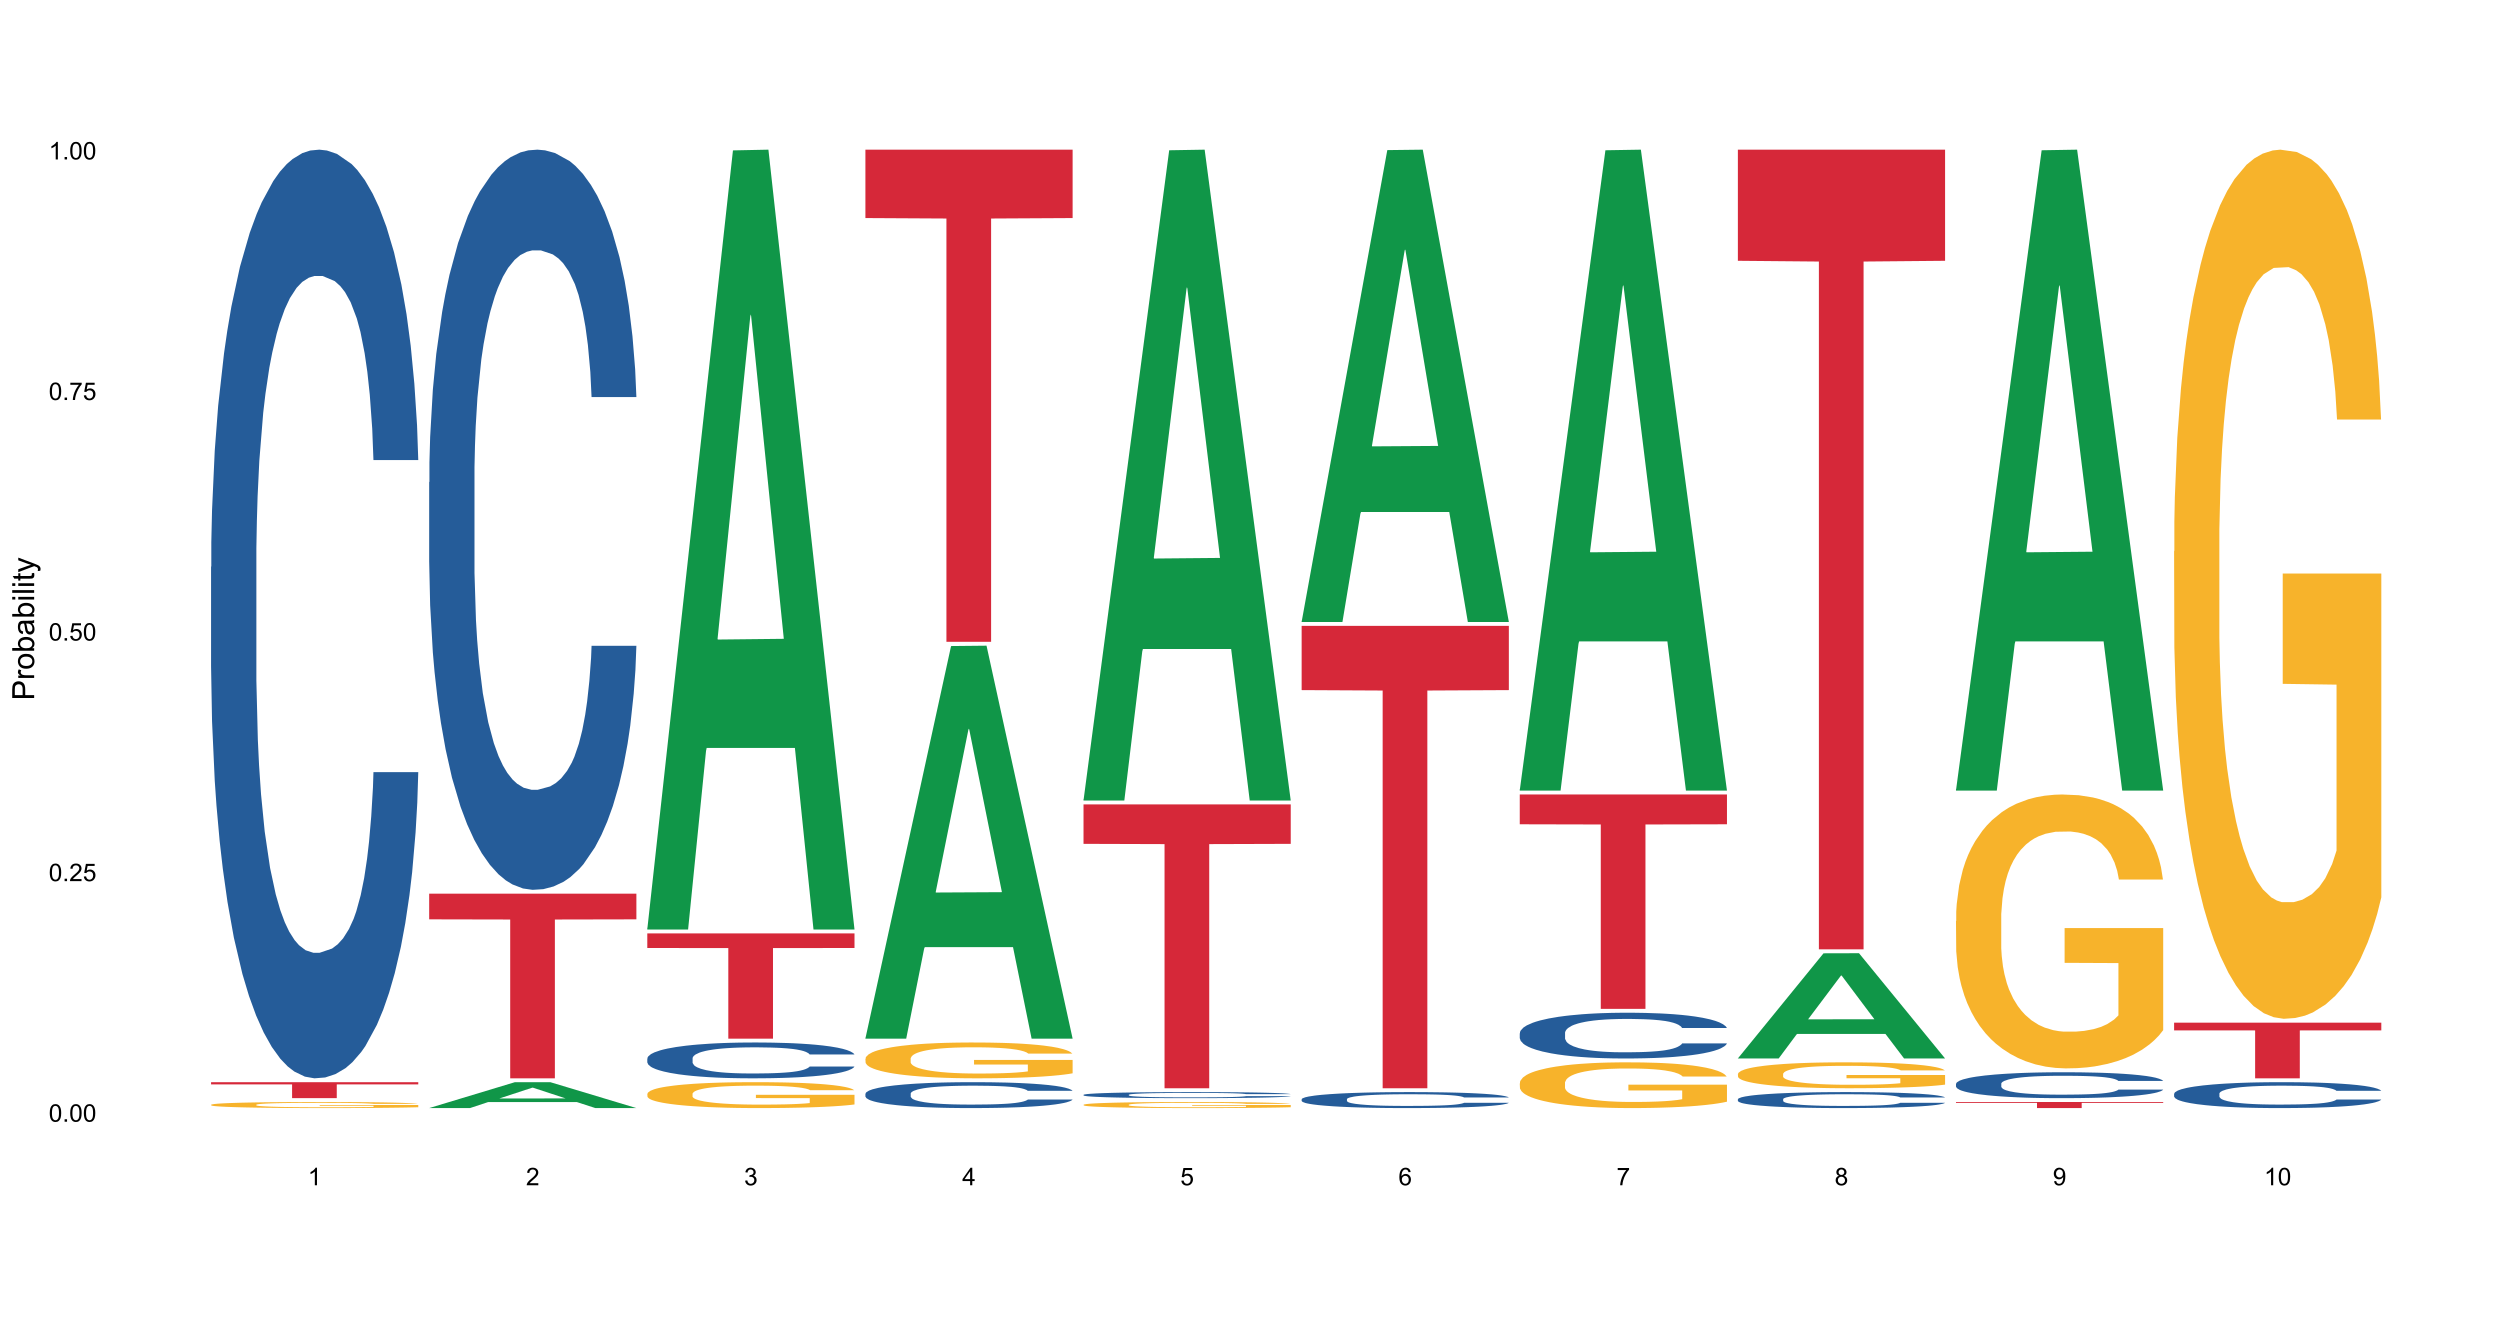
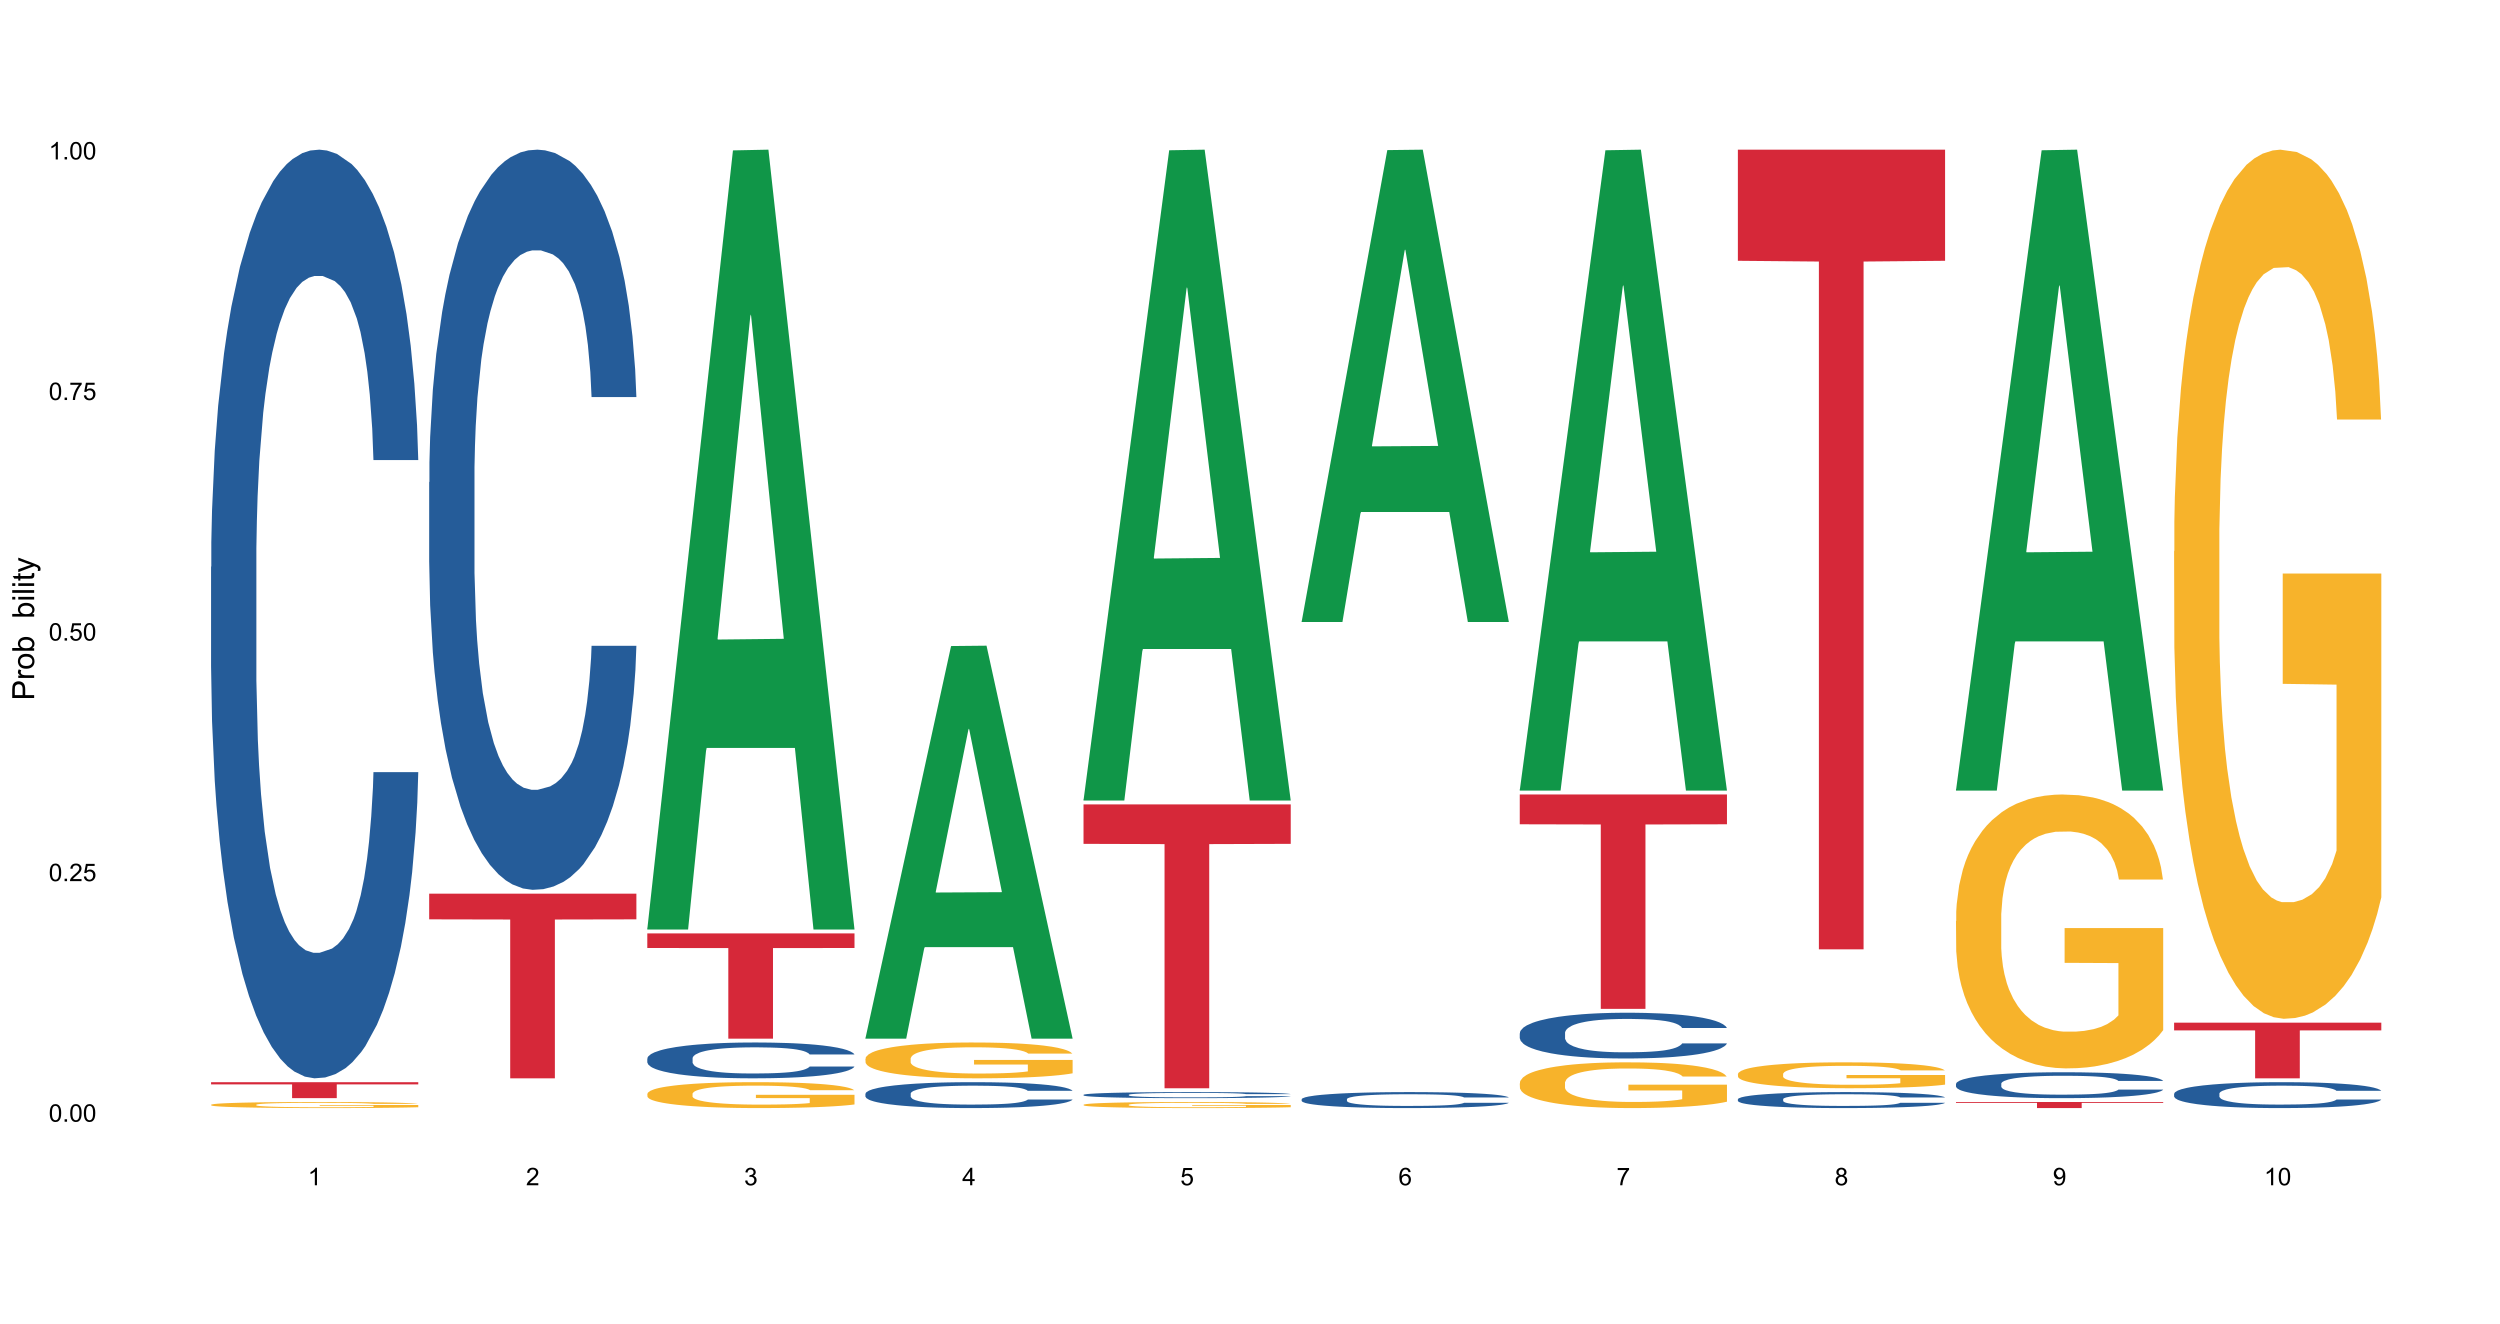
<svg xmlns="http://www.w3.org/2000/svg" xmlns:xlink="http://www.w3.org/1999/xlink" width="1224" height="648" viewBox="0 0 1224 648">
  <defs>
    <g>
      <g id="glyph-0-0">
        <path d="M 0.5 -4.234 C 0.5 -5.25 0.602 -6.07 0.812 -6.688 C 1.02 -7.309 1.332 -7.785 1.742 -8.121 C 2.156 -8.457 2.672 -8.625 3.297 -8.625 C 3.758 -8.625 4.164 -8.531 4.512 -8.348 C 4.859 -8.16 5.145 -7.895 5.375 -7.543 C 5.598 -7.195 5.777 -6.77 5.906 -6.266 C 6.035 -5.766 6.102 -5.086 6.102 -4.234 C 6.102 -3.227 5.996 -2.414 5.789 -1.797 C 5.582 -1.176 5.273 -0.699 4.859 -0.359 C 4.449 -0.023 3.926 0.148 3.297 0.148 C 2.469 0.148 1.82 -0.152 1.348 -0.742 C 0.781 -1.461 0.5 -2.621 0.5 -4.234 M 1.582 -4.234 C 1.582 -2.824 1.746 -1.887 2.078 -1.422 C 2.406 -0.953 2.812 -0.719 3.297 -0.719 C 3.781 -0.719 4.191 -0.953 4.52 -1.422 C 4.852 -1.891 5.016 -2.828 5.016 -4.234 C 5.016 -5.648 4.852 -6.59 4.52 -7.055 C 4.191 -7.52 3.781 -7.75 3.289 -7.75 C 2.801 -7.75 2.414 -7.547 2.125 -7.137 C 1.766 -6.613 1.582 -5.645 1.582 -4.234 Z M 1.582 -4.234 " />
      </g>
      <g id="glyph-0-1">
        <path d="M 1.09 0 L 1.09 -1.203 L 2.289 -1.203 L 2.289 0 Z M 1.09 0 " />
      </g>
      <g id="glyph-0-2">
        <path d="M 6.039 -1.016 L 6.039 0 L 0.363 0 C 0.355 -0.254 0.395 -0.5 0.484 -0.734 C 0.629 -1.117 0.863 -1.5 1.18 -1.875 C 1.5 -2.25 1.957 -2.684 2.562 -3.176 C 3.492 -3.941 4.125 -4.547 4.453 -4.996 C 4.781 -5.441 4.945 -5.867 4.945 -6.266 C 4.945 -6.68 4.797 -7.035 4.496 -7.32 C 4.199 -7.609 3.809 -7.75 3.328 -7.75 C 2.82 -7.75 2.414 -7.602 2.109 -7.297 C 1.805 -6.992 1.648 -6.57 1.648 -6.031 L 0.562 -6.141 C 0.637 -6.949 0.918 -7.566 1.398 -7.988 C 1.883 -8.414 2.535 -8.625 3.352 -8.625 C 4.176 -8.625 4.828 -8.398 5.309 -7.938 C 5.789 -7.484 6.031 -6.914 6.031 -6.242 C 6.031 -5.895 5.957 -5.559 5.82 -5.227 C 5.676 -4.895 5.445 -4.543 5.117 -4.18 C 4.793 -3.809 4.25 -3.305 3.492 -2.664 C 2.859 -2.133 2.453 -1.773 2.273 -1.586 C 2.094 -1.395 1.945 -1.203 1.828 -1.016 Z M 6.039 -1.016 " />
      </g>
      <g id="glyph-0-3">
        <path d="M 0.5 -2.25 L 1.605 -2.344 C 1.688 -1.805 1.879 -1.398 2.176 -1.129 C 2.477 -0.855 2.836 -0.719 3.258 -0.719 C 3.766 -0.719 4.195 -0.91 4.547 -1.297 C 4.898 -1.676 5.074 -2.188 5.074 -2.82 C 5.074 -3.418 4.906 -3.895 4.566 -4.242 C 4.23 -4.59 3.785 -4.762 3.242 -4.766 C 2.898 -4.762 2.594 -4.688 2.32 -4.531 C 2.047 -4.379 1.832 -4.18 1.676 -3.93 L 0.688 -4.062 L 1.516 -8.473 L 5.789 -8.473 L 5.789 -7.465 L 2.359 -7.465 L 1.898 -5.156 C 2.414 -5.516 2.953 -5.695 3.523 -5.695 C 4.273 -5.695 4.906 -5.434 5.422 -4.914 C 5.938 -4.395 6.195 -3.727 6.195 -2.914 C 6.195 -2.133 5.965 -1.461 5.516 -0.898 C 4.961 -0.203 4.211 0.148 3.258 0.148 C 2.477 0.148 1.84 -0.074 1.344 -0.508 C 0.852 -0.945 0.57 -1.527 0.5 -2.25 Z M 0.5 -2.25 " />
      </g>
      <g id="glyph-0-4">
        <path d="M 0.57 -7.465 L 0.57 -8.477 L 6.129 -8.477 L 6.129 -7.656 C 5.582 -7.074 5.039 -6.301 4.504 -5.336 C 3.965 -4.371 3.551 -3.383 3.258 -2.359 C 3.047 -1.641 2.914 -0.855 2.852 0 L 1.77 0 C 1.781 -0.676 1.914 -1.492 2.168 -2.449 C 2.422 -3.406 2.785 -4.328 3.262 -5.219 C 3.734 -6.105 4.238 -6.855 4.773 -7.465 Z M 0.57 -7.465 " />
      </g>
      <g id="glyph-0-5">
        <path d="M 4.469 0 L 3.414 0 L 3.414 -6.719 C 3.16 -6.477 2.828 -6.234 2.418 -5.992 C 2.004 -5.75 1.633 -5.57 1.305 -5.449 L 1.305 -6.469 C 1.895 -6.746 2.41 -7.082 2.852 -7.477 C 3.293 -7.871 3.605 -8.254 3.789 -8.625 L 4.469 -8.625 Z M 4.469 0 " />
      </g>
      <g id="glyph-0-6">
        <path d="M 0.504 -2.266 L 1.559 -2.406 C 1.68 -1.812 1.887 -1.379 2.176 -1.117 C 2.469 -0.852 2.82 -0.719 3.242 -0.719 C 3.734 -0.719 4.156 -0.891 4.496 -1.234 C 4.84 -1.578 5.008 -2.004 5.008 -2.516 C 5.008 -2.996 4.852 -3.398 4.535 -3.711 C 4.219 -4.027 3.816 -4.184 3.328 -4.184 C 3.129 -4.184 2.879 -4.145 2.586 -4.066 L 2.703 -4.992 C 2.773 -4.984 2.828 -4.98 2.871 -4.98 C 3.32 -4.98 3.723 -5.098 4.086 -5.332 C 4.441 -5.566 4.621 -5.926 4.625 -6.414 C 4.621 -6.805 4.492 -7.121 4.23 -7.375 C 3.969 -7.629 3.629 -7.758 3.219 -7.758 C 2.805 -7.758 2.465 -7.629 2.191 -7.371 C 1.918 -7.113 1.742 -6.727 1.664 -6.211 L 0.609 -6.398 C 0.738 -7.105 1.031 -7.652 1.488 -8.043 C 1.945 -8.43 2.516 -8.625 3.195 -8.625 C 3.664 -8.625 4.094 -8.523 4.488 -8.324 C 4.883 -8.121 5.184 -7.848 5.395 -7.5 C 5.602 -7.152 5.707 -6.781 5.707 -6.391 C 5.707 -6.02 5.609 -5.684 5.406 -5.379 C 5.211 -5.074 4.914 -4.832 4.523 -4.652 C 5.031 -4.535 5.426 -4.293 5.707 -3.922 C 5.988 -3.555 6.129 -3.09 6.129 -2.539 C 6.129 -1.789 5.855 -1.152 5.309 -0.629 C 4.762 -0.109 4.07 0.152 3.234 0.152 C 2.48 0.152 1.855 -0.074 1.355 -0.523 C 0.859 -0.969 0.574 -1.555 0.504 -2.266 Z M 0.504 -2.266 " />
      </g>
      <g id="glyph-0-7">
        <path d="M 3.879 0 L 3.879 -2.055 L 0.152 -2.055 L 0.152 -3.023 L 4.07 -8.59 L 4.934 -8.59 L 4.934 -3.023 L 6.094 -3.023 L 6.094 -2.055 L 4.934 -2.055 L 4.934 0 L 3.879 0 M 3.879 -3.023 L 3.879 -6.898 L 1.188 -3.023 Z M 3.879 -3.023 " />
      </g>
      <g id="glyph-0-8">
        <path d="M 5.969 -6.484 L 4.922 -6.406 C 4.828 -6.816 4.695 -7.117 4.523 -7.305 C 4.238 -7.605 3.887 -7.758 3.469 -7.758 C 3.133 -7.758 2.836 -7.664 2.586 -7.477 C 2.25 -7.234 1.988 -6.879 1.797 -6.414 C 1.605 -5.949 1.508 -5.289 1.5 -4.43 C 1.754 -4.816 2.062 -5.102 2.43 -5.289 C 2.797 -5.477 3.184 -5.57 3.586 -5.57 C 4.289 -5.57 4.887 -5.312 5.383 -4.797 C 5.875 -4.277 6.125 -3.609 6.125 -2.789 C 6.125 -2.25 6.008 -1.75 5.773 -1.285 C 5.543 -0.824 5.223 -0.469 4.816 -0.223 C 4.41 0.023 3.949 0.148 3.434 0.148 C 2.555 0.148 1.836 -0.176 1.281 -0.824 C 0.727 -1.469 0.453 -2.535 0.453 -4.02 C 0.453 -5.68 0.758 -6.887 1.371 -7.641 C 1.906 -8.297 2.625 -8.625 3.531 -8.625 C 4.207 -8.625 4.762 -8.434 5.195 -8.055 C 5.625 -7.676 5.883 -7.156 5.969 -6.484 M 1.664 -2.781 C 1.664 -2.422 1.742 -2.07 1.895 -1.742 C 2.051 -1.406 2.266 -1.156 2.543 -0.98 C 2.82 -0.809 3.109 -0.719 3.414 -0.719 C 3.859 -0.719 4.242 -0.898 4.562 -1.258 C 4.883 -1.617 5.043 -2.105 5.047 -2.727 C 5.043 -3.316 4.887 -3.785 4.57 -4.129 C 4.254 -4.469 3.855 -4.641 3.375 -4.641 C 2.898 -4.641 2.492 -4.469 2.164 -4.129 C 1.828 -3.785 1.664 -3.336 1.664 -2.781 Z M 1.664 -2.781 " />
      </g>
      <g id="glyph-0-9">
        <path d="M 2.121 -4.656 C 1.684 -4.816 1.359 -5.047 1.148 -5.344 C 0.938 -5.641 0.832 -5.996 0.832 -6.41 C 0.832 -7.035 1.059 -7.559 1.508 -7.984 C 1.953 -8.41 2.551 -8.625 3.297 -8.625 C 4.047 -8.625 4.652 -8.406 5.109 -7.973 C 5.566 -7.535 5.797 -7.004 5.797 -6.383 C 5.797 -5.98 5.691 -5.637 5.48 -5.34 C 5.273 -5.047 4.953 -4.816 4.531 -4.656 C 5.055 -4.484 5.457 -4.207 5.734 -3.828 C 6.008 -3.441 6.148 -2.984 6.148 -2.453 C 6.148 -1.719 5.887 -1.102 5.367 -0.602 C 4.848 -0.105 4.164 0.148 3.316 0.148 C 2.469 0.148 1.785 -0.105 1.266 -0.605 C 0.746 -1.109 0.484 -1.734 0.484 -2.484 C 0.484 -3.043 0.629 -3.512 0.91 -3.887 C 1.195 -4.266 1.598 -4.52 2.121 -4.656 M 1.91 -6.445 C 1.91 -6.039 2.039 -5.707 2.305 -5.449 C 2.562 -5.191 2.902 -5.062 3.32 -5.062 C 3.727 -5.062 4.062 -5.191 4.32 -5.445 C 4.582 -5.703 4.711 -6.016 4.711 -6.387 C 4.711 -6.773 4.578 -7.098 4.309 -7.363 C 4.043 -7.625 3.711 -7.758 3.312 -7.758 C 2.906 -7.758 2.574 -7.629 2.309 -7.371 C 2.043 -7.113 1.91 -6.805 1.91 -6.445 M 1.57 -2.477 C 1.57 -2.176 1.641 -1.887 1.785 -1.605 C 1.926 -1.324 2.141 -1.105 2.422 -0.953 C 2.703 -0.797 3.004 -0.719 3.328 -0.719 C 3.832 -0.719 4.25 -0.883 4.578 -1.207 C 4.906 -1.531 5.07 -1.941 5.07 -2.445 C 5.07 -2.949 4.898 -3.371 4.562 -3.703 C 4.223 -4.035 3.801 -4.203 3.293 -4.203 C 2.797 -4.203 2.387 -4.039 2.059 -3.711 C 1.734 -3.383 1.57 -2.969 1.57 -2.477 Z M 1.57 -2.477 " />
      </g>
      <g id="glyph-0-10">
-         <path d="M 0.656 -1.984 L 1.672 -2.078 C 1.754 -1.602 1.918 -1.258 2.164 -1.043 C 2.402 -0.828 2.715 -0.719 3.094 -0.719 C 3.418 -0.719 3.703 -0.793 3.945 -0.945 C 4.191 -1.09 4.391 -1.289 4.547 -1.539 C 4.703 -1.785 4.832 -2.121 4.938 -2.543 C 5.043 -2.965 5.098 -3.395 5.098 -3.832 C 5.098 -3.879 5.094 -3.949 5.094 -4.043 C 4.883 -3.707 4.594 -3.434 4.227 -3.227 C 3.863 -3.016 3.465 -2.914 3.039 -2.914 C 2.328 -2.914 1.727 -3.172 1.234 -3.688 C 0.742 -4.203 0.5 -4.883 0.5 -5.727 C 0.5 -6.594 0.754 -7.297 1.27 -7.828 C 1.781 -8.359 2.426 -8.625 3.199 -8.625 C 3.758 -8.625 4.27 -8.473 4.73 -8.172 C 5.195 -7.871 5.547 -7.445 5.785 -6.887 C 6.027 -6.332 6.148 -5.523 6.148 -4.469 C 6.148 -3.371 6.027 -2.5 5.789 -1.848 C 5.551 -1.199 5.195 -0.703 4.727 -0.363 C 4.254 -0.023 3.703 0.148 3.07 0.148 C 2.398 0.148 1.848 -0.039 1.422 -0.414 C 0.996 -0.785 0.742 -1.309 0.656 -1.984 M 4.977 -5.777 C 4.973 -6.383 4.812 -6.863 4.492 -7.219 C 4.168 -7.574 3.781 -7.75 3.328 -7.75 C 2.859 -7.75 2.449 -7.559 2.102 -7.18 C 1.754 -6.793 1.582 -6.297 1.582 -5.688 C 1.582 -5.141 1.746 -4.699 2.078 -4.355 C 2.406 -4.016 2.812 -3.844 3.297 -3.844 C 3.785 -3.844 4.188 -4.016 4.504 -4.355 C 4.816 -4.699 4.973 -5.172 4.977 -5.777 Z M 4.977 -5.777 " />
+         <path d="M 0.656 -1.984 L 1.672 -2.078 C 1.754 -1.602 1.918 -1.258 2.164 -1.043 C 2.402 -0.828 2.715 -0.719 3.094 -0.719 C 3.418 -0.719 3.703 -0.793 3.945 -0.945 C 4.191 -1.09 4.391 -1.289 4.547 -1.539 C 4.703 -1.785 4.832 -2.121 4.938 -2.543 C 5.043 -2.965 5.098 -3.395 5.098 -3.832 C 5.098 -3.879 5.094 -3.949 5.094 -4.043 C 4.883 -3.707 4.594 -3.434 4.227 -3.227 C 3.863 -3.016 3.465 -2.914 3.039 -2.914 C 2.328 -2.914 1.727 -3.172 1.234 -3.688 C 0.742 -4.203 0.5 -4.883 0.5 -5.727 C 0.5 -6.594 0.754 -7.297 1.27 -7.828 C 1.781 -8.359 2.426 -8.625 3.199 -8.625 C 3.758 -8.625 4.27 -8.473 4.73 -8.172 C 5.195 -7.871 5.547 -7.445 5.785 -6.887 C 6.027 -6.332 6.148 -5.523 6.148 -4.469 C 6.148 -3.371 6.027 -2.5 5.789 -1.848 C 5.551 -1.199 5.195 -0.703 4.727 -0.363 C 4.254 -0.023 3.703 0.148 3.07 0.148 C 2.398 0.148 1.848 -0.039 1.422 -0.414 C 0.996 -0.785 0.742 -1.309 0.656 -1.984 M 4.977 -5.777 C 4.973 -6.383 4.812 -6.863 4.492 -7.219 C 4.168 -7.574 3.781 -7.75 3.328 -7.75 C 2.859 -7.75 2.449 -7.559 2.102 -7.18 C 1.754 -6.793 1.582 -6.297 1.582 -5.688 C 2.406 -4.016 2.812 -3.844 3.297 -3.844 C 3.785 -3.844 4.188 -4.016 4.504 -4.355 C 4.816 -4.699 4.973 -5.172 4.977 -5.777 Z M 4.977 -5.777 " />
      </g>
      <g id="glyph-1-0">
        <path d="M 0 -1.156 L -10.738 -1.156 L -10.738 -5.207 C -10.738 -5.922 -10.703 -6.465 -10.633 -6.84 C -10.547 -7.367 -10.379 -7.809 -10.133 -8.168 C -9.887 -8.523 -9.539 -8.809 -9.098 -9.027 C -8.652 -9.246 -8.164 -9.352 -7.633 -9.352 C -6.719 -9.352 -5.945 -9.062 -5.312 -8.48 C -4.68 -7.898 -4.367 -6.852 -4.367 -5.332 L -4.367 -2.578 L 0 -2.578 L 0 -1.156 M -5.633 -2.578 L -5.633 -5.355 C -5.633 -6.273 -5.805 -6.922 -6.145 -7.309 C -6.488 -7.695 -6.969 -7.887 -7.586 -7.887 C -8.035 -7.887 -8.422 -7.773 -8.742 -7.547 C -9.062 -7.32 -9.273 -7.02 -9.375 -6.652 C -9.438 -6.41 -9.469 -5.969 -9.469 -5.324 L -9.469 -2.578 Z M -5.633 -2.578 " />
      </g>
      <g id="glyph-1-1">
        <path d="M 0 -0.973 L -7.777 -0.973 L -7.777 -2.16 L -6.598 -2.16 C -7.152 -2.465 -7.516 -2.742 -7.691 -3 C -7.867 -3.254 -7.953 -3.539 -7.953 -3.844 C -7.953 -4.289 -7.812 -4.742 -7.531 -5.199 L -6.305 -4.746 C -6.496 -4.422 -6.59 -4.102 -6.594 -3.781 C -6.59 -3.492 -6.504 -3.23 -6.332 -3.004 C -6.16 -2.773 -5.918 -2.609 -5.609 -2.512 C -5.141 -2.367 -4.629 -2.293 -4.07 -2.293 L 0 -2.293 Z M 0 -0.973 " />
      </g>
      <g id="glyph-1-2">
        <path d="M -3.891 -0.5 C -5.328 -0.5 -6.395 -0.898 -7.09 -1.699 C -7.664 -2.367 -7.953 -3.184 -7.953 -4.145 C -7.953 -5.215 -7.605 -6.09 -6.902 -6.766 C -6.203 -7.445 -5.234 -7.785 -4 -7.785 C -2.996 -7.785 -2.211 -7.637 -1.637 -7.336 C -1.062 -7.035 -0.617 -6.598 -0.301 -6.023 C 0.016 -5.449 0.176 -4.824 0.176 -4.145 C 0.176 -3.055 -0.172 -2.176 -0.871 -1.504 C -1.57 -0.832 -2.574 -0.5 -3.891 -0.5 M -3.891 -1.852 C -2.895 -1.852 -2.148 -2.07 -1.652 -2.504 C -1.156 -2.938 -0.906 -3.484 -0.906 -4.145 C -0.906 -4.801 -1.156 -5.344 -1.656 -5.777 C -2.152 -6.215 -2.914 -6.43 -3.934 -6.43 C -4.895 -6.43 -5.625 -6.211 -6.121 -5.773 C -6.613 -5.34 -6.863 -4.793 -6.863 -4.145 C -6.863 -3.488 -6.617 -2.938 -6.125 -2.504 C -5.629 -2.07 -4.887 -1.852 -3.891 -1.852 Z M -3.891 -1.852 " />
      </g>
      <g id="glyph-1-3">
        <path d="M 0 -2.203 L 0 -0.98 L -10.738 -0.98 L -10.738 -2.301 L -6.906 -2.301 C -7.605 -2.855 -7.953 -3.566 -7.953 -4.43 C -7.953 -4.91 -7.859 -5.363 -7.664 -5.789 C -7.473 -6.219 -7.199 -6.57 -6.852 -6.844 C -6.504 -7.121 -6.082 -7.336 -5.59 -7.492 C -5.094 -7.648 -4.566 -7.727 -4.008 -7.727 C -2.672 -7.727 -1.645 -7.398 -0.914 -6.738 C -0.188 -6.078 0.176 -5.289 0.176 -4.367 C 0.176 -3.445 -0.207 -2.727 -0.973 -2.203 L 0 -2.203 M -3.949 -2.191 C -3.016 -2.191 -2.34 -2.316 -1.926 -2.57 C -1.246 -2.984 -0.906 -3.547 -0.906 -4.254 C -0.906 -4.832 -1.16 -5.328 -1.66 -5.75 C -2.16 -6.168 -2.906 -6.379 -3.895 -6.379 C -4.91 -6.379 -5.66 -6.18 -6.145 -5.773 C -6.629 -5.371 -6.871 -4.887 -6.871 -4.312 C -6.871 -3.738 -6.621 -3.238 -6.121 -2.82 C -5.617 -2.398 -4.895 -2.191 -3.949 -2.191 Z M -3.949 -2.191 " />
      </g>
      <g id="glyph-1-4">
-         <path d="M -0.961 -6.062 C -0.543 -5.574 -0.25 -5.105 -0.082 -4.656 C 0.09 -4.203 0.176 -3.719 0.176 -3.199 C 0.176 -2.348 -0.031 -1.688 -0.449 -1.23 C -0.867 -0.77 -1.402 -0.543 -2.051 -0.543 C -2.43 -0.543 -2.781 -0.629 -3.094 -0.801 C -3.41 -0.977 -3.664 -1.203 -3.852 -1.484 C -4.043 -1.766 -4.188 -2.082 -4.285 -2.434 C -4.352 -2.691 -4.418 -3.082 -4.484 -3.605 C -4.609 -4.668 -4.762 -5.453 -4.938 -5.953 C -5.117 -5.961 -5.23 -5.961 -5.281 -5.961 C -5.816 -5.961 -6.195 -5.836 -6.414 -5.59 C -6.715 -5.25 -6.863 -4.75 -6.863 -4.086 C -6.863 -3.465 -6.754 -3.008 -6.535 -2.715 C -6.32 -2.418 -5.934 -2.199 -5.383 -2.059 L -5.559 -0.77 C -6.109 -0.887 -6.555 -1.078 -6.895 -1.348 C -7.234 -1.617 -7.496 -2.004 -7.68 -2.512 C -7.863 -3.02 -7.953 -3.609 -7.953 -4.277 C -7.953 -4.941 -7.875 -5.48 -7.719 -5.895 C -7.562 -6.312 -7.367 -6.617 -7.129 -6.812 C -6.895 -7.008 -6.594 -7.145 -6.234 -7.223 C -6.008 -7.266 -5.602 -7.289 -5.016 -7.289 L -3.258 -7.289 C -2.035 -7.289 -1.258 -7.316 -0.934 -7.371 C -0.609 -7.43 -0.297 -7.539 0 -7.703 L 0 -6.328 C -0.273 -6.191 -0.594 -6.102 -0.961 -6.062 M -3.902 -5.953 C -3.707 -5.477 -3.543 -4.758 -3.406 -3.801 C -3.328 -3.258 -3.238 -2.875 -3.141 -2.652 C -3.043 -2.426 -2.902 -2.254 -2.715 -2.133 C -2.527 -2.008 -2.316 -1.949 -2.086 -1.949 C -1.734 -1.949 -1.441 -2.082 -1.207 -2.348 C -0.973 -2.613 -0.855 -3.004 -0.855 -3.516 C -0.855 -4.023 -0.969 -4.477 -1.191 -4.871 C -1.414 -5.266 -1.715 -5.555 -2.102 -5.742 C -2.398 -5.883 -2.84 -5.953 -3.422 -5.953 Z M -3.902 -5.953 " />
-       </g>
+         </g>
      <g id="glyph-1-5">
        <path d="M -9.223 -0.996 L -10.738 -0.996 L -10.738 -2.316 L -9.223 -2.316 L -9.223 -0.996 M 0 -0.996 L -7.777 -0.996 L -7.777 -2.316 L 0 -2.312 Z M 0 -0.996 " />
      </g>
      <g id="glyph-1-6">
        <path d="M 0 -0.961 L -10.738 -0.961 L -10.738 -2.277 L 0 -2.277 Z M 0 -0.961 " />
      </g>
      <g id="glyph-1-7">
        <path d="M -1.18 -3.867 L -0.016 -4.059 C 0.062 -3.688 0.102 -3.355 0.102 -3.062 C 0.102 -2.582 0.027 -2.211 -0.125 -1.949 C -0.277 -1.684 -0.477 -1.5 -0.723 -1.391 C -0.969 -1.285 -1.488 -1.23 -2.277 -1.23 L -6.754 -1.23 L -6.754 -0.266 L -7.777 -0.266 L -7.777 -1.23 L -9.703 -1.23 L -10.496 -2.543 L -7.777 -2.543 L -7.777 -3.867 L -6.754 -3.867 L -6.754 -2.543 L -2.203 -2.543 C -1.828 -2.543 -1.586 -2.566 -1.48 -2.609 C -1.371 -2.656 -1.285 -2.734 -1.223 -2.84 C -1.16 -2.941 -1.129 -3.094 -1.129 -3.289 C -1.129 -3.434 -1.145 -3.629 -1.18 -3.867 Z M -1.18 -3.867 " />
      </g>
      <g id="glyph-1-8">
        <path d="M 2.996 -0.93 L 1.758 -0.785 C 1.836 -1.07 1.875 -1.324 1.875 -1.539 C 1.875 -1.832 1.824 -2.066 1.73 -2.242 C 1.629 -2.418 1.492 -2.562 1.32 -2.672 C 1.188 -2.758 0.859 -2.891 0.336 -3.078 C 0.266 -3.102 0.156 -3.141 0.016 -3.195 L -7.777 -0.242 L -7.777 -1.664 L -3.273 -3.281 C -2.703 -3.492 -2.102 -3.68 -1.473 -3.844 C -2.078 -3.996 -2.668 -4.176 -3.246 -4.387 L -7.777 -6.051 L -7.777 -7.367 L 0.133 -4.41 C 0.984 -4.09 1.574 -3.844 1.898 -3.668 C 2.332 -3.434 2.648 -3.168 2.852 -2.863 C 3.055 -2.562 3.156 -2.199 3.156 -1.781 C 3.156 -1.527 3.102 -1.242 2.996 -0.93 Z M 2.996 -0.93 " />
      </g>
    </g>
  </defs>
  <path fill-rule="nonzero" fill="rgb(14.51%, 36.078%, 60%)" fill-opacity="1" d="M 103.336 277.566 L 103.457 277.148 L 103.457 265.523 L 103.816 249.746 L 105.137 220.68 L 106.812 198.672 L 109.691 172.93 L 111.25 162.133 L 113.289 150.09 L 117.488 130.578 L 122.281 113.969 L 125.641 104.832 L 128.16 99.02 L 133.797 88.637 L 137.031 84.07 L 140.391 80.336 L 143.27 77.844 L 148.066 74.938 L 151.902 73.691 L 156.34 73.273 L 160.059 73.691 L 164.973 75.352 L 172.168 80.336 L 174.926 83.242 L 178.645 88.223 L 182.48 94.867 L 185.598 101.512 L 189.195 111.062 L 192.914 123.516 L 196.512 139.297 L 199.031 153.828 L 201.07 169.191 L 202.867 187.879 L 204.188 208.223 L 204.785 225.246 L 182.84 225.246 L 182.242 209.883 L 181.043 193.273 L 179.844 182.062 L 178.523 172.93 L 176.484 162.547 L 174.688 155.906 L 171.688 148.016 L 168.93 143.031 L 166.652 140.125 L 163.895 137.637 L 158.02 135.145 L 153.82 135.145 L 151.184 135.973 L 147.945 138.051 L 145.188 140.957 L 141.949 145.941 L 139.43 151.336 L 136.914 158.395 L 135.473 163.379 L 133.316 172.516 L 131.875 179.988 L 129.957 192.859 L 128.879 201.996 L 126.961 225.664 L 126.121 243.102 L 125.762 255.145 L 125.52 268.43 L 125.52 333.207 L 126.242 362.27 L 126.84 374.727 L 127.801 388.844 L 129.598 407.117 L 132.234 424.969 L 134.996 437.844 L 137.273 445.73 L 139.43 451.543 L 141.59 456.113 L 144.227 460.266 L 146.387 462.754 L 149.625 465.246 L 153.461 466.492 L 156.461 466.492 L 162.574 464.418 L 165.332 462.34 L 167.973 459.434 L 170.848 454.867 L 173.129 449.883 L 174.445 446.148 L 176.605 438.258 L 178.285 429.953 L 179.723 420.402 L 180.684 412.098 L 181.762 399.641 L 182.602 385.523 L 182.84 378.051 L 204.785 378.051 L 204.305 392.996 L 203.469 407.531 L 201.789 427.047 L 200.469 438.258 L 198.43 451.961 L 196.273 463.586 L 193.273 476.457 L 190.516 486.008 L 187.637 494.312 L 184.52 501.785 L 178.883 512.168 L 176.844 515.074 L 172.527 520.055 L 169.172 522.965 L 164.254 525.871 L 159.219 527.531 L 153.941 527.945 L 149.266 527.117 L 144.109 524.625 L 140.871 522.133 L 137.273 518.395 L 133.074 512.582 L 129.117 505.523 L 125.402 497.219 L 121.922 487.668 L 118.688 476.875 L 114.488 459.02 L 111.371 441.578 L 109.094 425.387 L 107.535 411.684 L 105.973 394.242 L 105.137 382.203 L 103.816 353.137 L 103.336 326.148 Z M 103.336 277.566 " />
  <path fill-rule="nonzero" fill="rgb(96.863%, 70.196%, 16.863%)" fill-opacity="1" d="M 103.336 540.918 L 103.457 540.914 L 103.457 540.816 L 103.695 540.734 L 104.895 540.531 L 106.691 540.359 L 108.008 540.273 L 109.324 540.199 L 110.883 540.125 L 112.797 540.051 L 116.273 539.938 L 118.43 539.879 L 121.062 539.82 L 125.855 539.734 L 129.328 539.684 L 132.922 539.645 L 138.789 539.598 L 142.621 539.574 L 146.695 539.559 L 151.605 539.547 L 155.32 539.543 L 163.465 539.551 L 170.41 539.578 L 173.766 539.598 L 178.074 539.629 L 180.352 539.648 L 184.066 539.695 L 187.898 539.75 L 190.531 539.801 L 194.484 539.891 L 197.48 539.984 L 200.234 540.098 L 201.672 540.176 L 202.75 540.25 L 203.707 540.336 L 204.668 540.469 L 183.105 540.469 L 182.27 540.371 L 180.949 540.281 L 179.035 540.195 L 177.359 540.141 L 174.484 540.074 L 171.848 540.031 L 169.094 539.996 L 165.738 539.969 L 163.105 539.957 L 159.391 539.945 L 152.086 539.949 L 147.176 539.969 L 143.82 539.996 L 141.664 540.023 L 139.746 540.051 L 137.594 540.086 L 135.078 540.145 L 133.281 540.195 L 131.484 540.262 L 130.047 540.324 L 128.73 540.402 L 127.652 540.484 L 126.812 540.566 L 126.094 540.672 L 125.496 540.84 L 125.496 541.215 L 125.734 541.297 L 126.332 541.41 L 127.051 541.492 L 128.25 541.594 L 129.328 541.66 L 131.363 541.758 L 133.641 541.84 L 135.438 541.891 L 137.234 541.938 L 140.348 541.996 L 143.82 542.043 L 146.816 542.074 L 150.887 542.102 L 153.641 542.113 L 156.039 542.117 L 161.906 542.117 L 166.098 542.109 L 170.77 542.09 L 174.363 542.066 L 177.359 542.035 L 180.711 541.988 L 182.867 541.941 L 182.867 541.375 L 156.516 541.371 L 156.516 540.992 L 204.785 540.992 L 204.785 542.102 L 202.75 542.16 L 200.473 542.211 L 198.078 542.258 L 194.484 542.312 L 190.172 542.367 L 186.34 542.406 L 182.27 542.438 L 177.477 542.469 L 171.25 542.496 L 167.418 542.504 L 162.625 542.516 L 156.996 542.516 L 152.086 542.512 L 147.293 542.496 L 142.262 542.473 L 137.352 542.438 L 133.641 542.402 L 129.926 542.359 L 125.973 542.301 L 122.859 542.246 L 120.465 542.199 L 117.828 542.137 L 114.953 542.055 L 112.797 541.98 L 110.883 541.906 L 108.848 541.809 L 107.41 541.723 L 105.973 541.617 L 105.133 541.539 L 104.176 541.418 L 103.457 541.246 Z M 103.336 540.918 " />
  <path fill-rule="nonzero" fill="rgb(83.922%, 15.686%, 22.353%)" fill-opacity="1" d="M 103.336 529.832 L 204.785 529.832 L 204.785 530.918 L 164.879 530.926 L 164.879 537.66 L 143.004 537.66 L 143.004 530.926 L 103.336 530.918 Z M 103.336 529.832 " />
-   <path fill-rule="nonzero" fill="rgb(6.275%, 58.824%, 28.235%)" fill-opacity="1" d="M 210.125 542.492 L 210.23 542.48 L 252.066 529.844 L 269.426 529.832 L 311.574 542.516 L 291.496 542.516 L 282.395 539.562 L 239.199 539.562 L 238.887 539.609 L 230.102 542.516 L 210.125 542.516 L 210.125 542.492 L 244.641 537.801 L 276.957 537.789 L 260.957 532.535 L 260.746 532.512 L 260.535 532.547 L 244.535 537.789 L 244.641 537.801 Z M 210.125 542.492 " />
  <path fill-rule="nonzero" fill="rgb(14.51%, 36.078%, 60%)" fill-opacity="1" d="M 210.125 236.102 L 210.246 235.77 L 210.246 226.504 L 210.605 213.93 L 211.926 190.762 L 213.602 173.223 L 216.48 152.703 L 218.039 144.098 L 220.078 134.5 L 224.277 118.945 L 229.074 105.707 L 232.43 98.426 L 234.949 93.793 L 240.586 85.52 L 243.824 81.879 L 247.18 78.902 L 250.059 76.914 L 254.855 74.598 L 258.691 73.605 L 263.129 73.273 L 266.848 73.605 L 271.762 74.93 L 278.957 78.902 L 281.715 81.219 L 285.434 85.188 L 289.27 90.484 L 292.391 95.781 L 295.984 103.391 L 299.703 113.32 L 303.301 125.895 L 305.82 137.48 L 307.859 149.723 L 309.656 164.617 L 310.977 180.832 L 311.574 194.402 L 289.629 194.402 L 289.031 182.156 L 287.832 168.918 L 286.633 159.984 L 285.312 152.703 L 283.273 144.43 L 281.477 139.133 L 278.477 132.848 L 275.719 128.875 L 273.441 126.559 L 270.684 124.57 L 264.809 122.586 L 260.609 122.586 L 257.973 123.25 L 254.734 124.902 L 251.977 127.219 L 248.738 131.191 L 246.219 135.492 L 243.703 141.121 L 242.262 145.09 L 240.105 152.371 L 238.664 158.328 L 236.746 168.59 L 235.668 175.871 L 233.75 194.734 L 232.91 208.633 L 232.551 218.23 L 232.309 228.82 L 232.309 280.449 L 233.031 303.613 L 233.629 313.543 L 234.59 324.797 L 236.387 339.359 L 239.027 353.59 L 241.785 363.848 L 244.062 370.137 L 246.219 374.77 L 248.379 378.41 L 251.016 381.719 L 253.176 383.703 L 256.414 385.691 L 260.25 386.684 L 263.25 386.684 L 269.363 385.027 L 272.121 383.375 L 274.762 381.059 L 277.641 377.418 L 279.918 373.445 L 281.238 370.465 L 283.395 364.18 L 285.074 357.559 L 286.512 349.949 L 287.473 343.328 L 288.551 333.402 L 289.391 322.148 L 289.629 316.191 L 311.574 316.191 L 311.098 328.105 L 310.258 339.688 L 308.578 355.242 L 307.258 364.18 L 305.219 375.102 L 303.062 384.367 L 300.062 394.625 L 297.305 402.238 L 294.426 408.855 L 291.309 414.812 L 285.672 423.086 L 283.637 425.402 L 279.316 429.375 L 275.961 431.691 L 271.043 434.008 L 266.008 435.332 L 260.73 435.664 L 256.055 435 L 250.898 433.016 L 247.66 431.031 L 244.062 428.051 L 239.863 423.418 L 235.906 417.793 L 232.191 411.172 L 228.711 403.562 L 225.477 394.957 L 221.277 380.727 L 218.16 366.828 L 215.883 353.918 L 214.324 342.996 L 212.766 329.098 L 211.926 319.5 L 210.605 296.336 L 210.125 274.824 Z M 210.125 236.102 " />
  <path fill-rule="nonzero" fill="rgb(83.922%, 15.686%, 22.353%)" fill-opacity="1" d="M 210.125 437.547 L 311.574 437.547 L 311.574 450.109 L 271.668 450.195 L 271.668 527.945 L 249.793 527.945 L 249.793 450.195 L 210.125 450.109 Z M 210.125 437.547 " />
  <path fill-rule="nonzero" fill="rgb(6.275%, 58.824%, 28.235%)" fill-opacity="1" d="M 316.914 454.375 L 317.02 454.016 L 358.855 73.633 L 376.215 73.273 L 418.363 455.09 L 398.285 455.09 L 389.184 366.18 L 345.992 366.18 L 345.676 367.613 L 336.891 455.09 L 316.914 455.09 L 316.914 454.375 L 351.43 313.121 L 383.746 312.762 L 367.746 154.656 L 367.535 153.941 L 367.328 155.016 L 351.324 312.762 L 351.43 313.121 Z M 316.914 454.375 " />
  <path fill-rule="nonzero" fill="rgb(14.51%, 36.078%, 60%)" fill-opacity="1" d="M 316.914 518.285 L 317.035 518.27 L 317.035 517.82 L 317.395 517.211 L 318.715 516.09 L 320.395 515.242 L 323.27 514.246 L 324.828 513.832 L 326.867 513.367 L 331.066 512.613 L 335.863 511.973 L 339.219 511.621 L 341.738 511.395 L 347.375 510.996 L 350.613 510.82 L 353.969 510.676 L 356.848 510.578 L 361.645 510.465 L 365.48 510.418 L 369.918 510.402 L 373.637 510.418 L 378.551 510.484 L 385.746 510.676 L 388.504 510.785 L 392.223 510.98 L 396.059 511.234 L 399.18 511.492 L 402.777 511.859 L 406.492 512.34 L 410.09 512.949 L 412.609 513.512 L 414.648 514.102 L 416.445 514.824 L 417.766 515.609 L 418.363 516.266 L 396.422 516.266 L 395.82 515.672 L 394.621 515.031 L 393.422 514.602 L 392.102 514.246 L 390.066 513.848 L 388.266 513.59 L 385.27 513.285 L 382.508 513.094 L 380.23 512.98 L 377.473 512.887 L 371.598 512.789 L 367.398 512.789 L 364.762 512.82 L 361.523 512.902 L 358.766 513.016 L 355.527 513.207 L 353.012 513.414 L 350.492 513.688 L 349.055 513.879 L 346.895 514.23 L 345.457 514.52 L 343.535 515.016 L 342.457 515.367 L 340.539 516.281 L 339.699 516.957 L 339.34 517.418 L 339.102 517.934 L 339.102 520.434 L 339.82 521.555 L 340.418 522.035 L 341.379 522.578 L 343.176 523.285 L 345.816 523.973 L 348.574 524.469 L 350.852 524.773 L 353.012 524.996 L 355.168 525.176 L 357.809 525.336 L 359.965 525.43 L 363.203 525.527 L 367.039 525.574 L 370.039 525.574 L 376.152 525.496 L 378.914 525.414 L 381.551 525.301 L 384.43 525.125 L 386.707 524.934 L 388.027 524.789 L 390.184 524.484 L 391.863 524.164 L 393.301 523.797 L 394.262 523.477 L 395.34 522.996 L 396.18 522.449 L 396.422 522.16 L 418.363 522.16 L 417.887 522.738 L 417.047 523.301 L 415.367 524.051 L 414.047 524.484 L 412.008 525.016 L 409.852 525.461 L 406.852 525.961 L 404.094 526.328 L 401.219 526.648 L 398.098 526.938 L 392.461 527.336 L 390.426 527.449 L 386.105 527.641 L 382.75 527.754 L 377.832 527.867 L 372.797 527.93 L 367.52 527.945 L 362.844 527.914 L 357.688 527.816 L 354.449 527.723 L 350.852 527.578 L 346.656 527.352 L 342.695 527.082 L 338.98 526.762 L 335.504 526.391 L 332.266 525.977 L 328.066 525.285 L 324.949 524.613 L 322.672 523.988 L 321.113 523.461 L 319.555 522.785 L 318.715 522.324 L 317.395 521.199 L 316.914 520.16 Z M 316.914 518.285 " />
  <path fill-rule="nonzero" fill="rgb(96.863%, 70.196%, 16.863%)" fill-opacity="1" d="M 316.914 535.691 L 317.035 535.68 L 317.035 535.266 L 317.273 534.906 L 318.473 534.035 L 320.27 533.316 L 321.586 532.934 L 322.902 532.621 L 324.461 532.309 L 326.379 531.984 L 329.852 531.512 L 332.008 531.266 L 334.641 531.012 L 339.434 530.641 L 342.906 530.434 L 346.5 530.258 L 352.367 530.051 L 356.203 529.957 L 360.273 529.887 L 365.184 529.844 L 368.898 529.832 L 377.043 529.863 L 383.988 529.969 L 387.344 530.051 L 391.656 530.188 L 393.93 530.281 L 397.645 530.469 L 401.477 530.711 L 404.113 530.918 L 408.062 531.312 L 411.059 531.707 L 413.812 532.195 L 415.25 532.531 L 416.328 532.844 L 417.285 533.203 L 418.246 533.77 L 396.688 533.77 L 395.848 533.363 L 394.531 532.98 L 392.613 532.609 L 390.938 532.379 L 388.062 532.09 L 385.426 531.902 L 382.672 531.766 L 379.316 531.648 L 376.684 531.59 L 372.969 531.547 L 365.664 531.555 L 360.754 531.648 L 357.398 531.766 L 355.242 531.871 L 353.328 531.984 L 351.172 532.148 L 348.656 532.391 L 346.859 532.609 L 345.062 532.891 L 343.625 533.168 L 342.309 533.492 L 341.23 533.84 L 340.391 534.199 L 339.672 534.637 L 339.074 535.367 L 339.074 536.957 L 339.312 537.316 L 339.91 537.789 L 340.629 538.148 L 341.828 538.578 L 342.906 538.867 L 344.941 539.285 L 347.219 539.633 L 349.016 539.852 L 350.812 540.039 L 353.926 540.293 L 357.398 540.5 L 360.395 540.629 L 364.465 540.742 L 367.223 540.789 L 369.617 540.812 L 375.484 540.812 L 379.676 540.777 L 384.348 540.699 L 387.941 540.594 L 390.938 540.465 L 394.289 540.258 L 396.445 540.059 L 396.445 537.641 L 370.094 537.629 L 370.094 536.016 L 418.363 536.016 L 418.363 540.742 L 416.328 540.988 L 414.055 541.207 L 411.656 541.406 L 408.062 541.648 L 403.754 541.879 L 399.918 542.043 L 395.848 542.18 L 391.055 542.309 L 384.828 542.426 L 380.996 542.469 L 376.203 542.504 L 370.574 542.516 L 365.664 542.492 L 360.871 542.438 L 355.844 542.332 L 350.93 542.18 L 347.219 542.031 L 343.504 541.844 L 339.551 541.602 L 336.438 541.371 L 334.043 541.16 L 331.406 540.895 L 328.535 540.547 L 326.379 540.234 L 324.461 539.91 L 322.426 539.492 L 320.988 539.133 L 319.551 538.684 L 318.711 538.348 L 317.754 537.824 L 317.035 537.094 Z M 316.914 535.691 " />
  <path fill-rule="nonzero" fill="rgb(83.922%, 15.686%, 22.353%)" fill-opacity="1" d="M 316.914 456.977 L 418.363 456.977 L 418.363 464.137 L 378.457 464.188 L 378.457 508.52 L 356.582 508.52 L 356.582 464.188 L 316.914 464.137 Z M 316.914 456.977 " />
  <path fill-rule="nonzero" fill="rgb(6.275%, 58.824%, 28.235%)" fill-opacity="1" d="M 423.703 508.156 L 423.809 507.977 L 465.645 316.305 L 483.004 316.125 L 525.156 508.52 L 505.074 508.52 L 495.973 463.715 L 452.781 463.715 L 452.465 464.438 L 443.68 508.52 L 423.703 508.52 L 423.703 508.156 L 458.219 436.98 L 490.535 436.801 L 474.535 357.133 L 474.324 356.77 L 474.117 357.312 L 458.113 436.801 L 458.219 436.98 Z M 423.703 508.156 " />
  <path fill-rule="nonzero" fill="rgb(14.51%, 36.078%, 60%)" fill-opacity="1" d="M 423.703 535.531 L 423.824 535.52 L 423.824 535.195 L 424.184 534.754 L 425.504 533.941 L 427.184 533.328 L 430.059 532.609 L 431.617 532.309 L 433.656 531.973 L 437.855 531.43 L 442.652 530.965 L 446.008 530.711 L 448.527 530.547 L 454.164 530.258 L 457.402 530.133 L 460.758 530.027 L 463.637 529.957 L 468.434 529.875 L 472.27 529.844 L 476.707 529.832 L 480.426 529.844 L 485.344 529.887 L 492.535 530.027 L 495.297 530.109 L 499.012 530.246 L 502.852 530.434 L 505.969 530.617 L 509.566 530.883 L 513.281 531.23 L 516.879 531.672 L 519.398 532.078 L 521.438 532.508 L 523.234 533.027 L 524.555 533.594 L 525.156 534.07 L 503.211 534.07 L 502.609 533.641 L 501.41 533.18 L 500.211 532.867 L 498.891 532.609 L 496.855 532.32 L 495.055 532.137 L 492.059 531.914 L 489.301 531.777 L 487.02 531.695 L 484.262 531.625 L 478.387 531.555 L 474.191 531.555 L 471.551 531.578 L 468.312 531.637 L 465.555 531.719 L 462.316 531.859 L 459.801 532.008 L 457.281 532.207 L 455.844 532.344 L 453.684 532.598 L 452.246 532.809 L 450.324 533.168 L 449.246 533.422 L 447.328 534.082 L 446.488 534.57 L 446.129 534.906 L 445.891 535.277 L 445.891 537.082 L 446.609 537.895 L 447.207 538.242 L 448.168 538.637 L 449.965 539.145 L 452.605 539.645 L 455.363 540.004 L 457.641 540.223 L 459.801 540.387 L 461.957 540.512 L 464.598 540.629 L 466.754 540.699 L 469.992 540.766 L 473.828 540.801 L 476.828 540.801 L 482.945 540.742 L 485.703 540.688 L 488.34 540.605 L 491.219 540.477 L 493.496 540.34 L 494.816 540.234 L 496.973 540.016 L 498.652 539.781 L 500.09 539.516 L 501.051 539.285 L 502.129 538.938 L 502.969 538.543 L 503.211 538.336 L 525.156 538.336 L 524.676 538.75 L 523.836 539.156 L 522.156 539.703 L 520.836 540.016 L 518.797 540.395 L 516.641 540.723 L 513.641 541.078 L 510.883 541.348 L 508.008 541.578 L 504.887 541.785 L 499.254 542.078 L 497.215 542.156 L 492.898 542.297 L 489.539 542.379 L 484.621 542.457 L 479.586 542.504 L 474.309 542.516 L 469.633 542.492 L 464.477 542.426 L 461.238 542.355 L 457.641 542.25 L 453.445 542.09 L 449.488 541.891 L 445.77 541.66 L 442.293 541.395 L 439.055 541.09 L 434.855 540.594 L 431.738 540.105 L 429.461 539.656 L 427.902 539.273 L 426.344 538.785 L 425.504 538.449 L 424.184 537.641 L 423.703 536.887 Z M 423.703 535.531 " />
  <path fill-rule="nonzero" fill="rgb(96.863%, 70.196%, 16.863%)" fill-opacity="1" d="M 423.703 518.508 L 423.824 518.492 L 423.824 517.918 L 424.062 517.418 L 425.262 516.219 L 427.059 515.227 L 428.375 514.695 L 429.691 514.262 L 431.25 513.832 L 433.168 513.383 L 436.641 512.727 L 438.797 512.391 L 441.43 512.035 L 446.223 511.523 L 449.695 511.234 L 453.289 510.996 L 459.156 510.707 L 462.992 510.578 L 467.062 510.484 L 471.973 510.418 L 475.688 510.402 L 483.832 510.449 L 490.777 510.594 L 494.133 510.707 L 498.445 510.898 L 500.719 511.027 L 504.434 511.285 L 508.266 511.621 L 510.902 511.91 L 514.855 512.453 L 517.848 512.996 L 520.602 513.672 L 522.039 514.137 L 523.117 514.566 L 524.078 515.066 L 525.035 515.852 L 503.477 515.852 L 502.637 515.289 L 501.32 514.762 L 499.402 514.246 L 497.727 513.926 L 494.852 513.527 L 492.215 513.27 L 489.461 513.078 L 486.109 512.918 L 483.473 512.836 L 479.758 512.773 L 472.453 512.789 L 467.543 512.918 L 464.188 513.078 L 462.031 513.223 L 460.117 513.383 L 457.961 513.605 L 455.445 513.941 L 453.648 514.246 L 451.852 514.633 L 450.414 515.016 L 449.098 515.465 L 448.02 515.945 L 447.18 516.441 L 446.461 517.051 L 445.863 518.062 L 445.863 520.254 L 446.102 520.754 L 446.703 521.41 L 447.422 521.906 L 448.617 522.5 L 449.695 522.898 L 451.73 523.477 L 454.008 523.957 L 455.805 524.262 L 457.602 524.516 L 460.715 524.871 L 464.188 525.156 L 467.184 525.336 L 471.254 525.496 L 474.012 525.559 L 476.406 525.59 L 482.273 525.59 L 486.469 525.543 L 491.137 525.43 L 494.73 525.285 L 497.727 525.109 L 501.078 524.82 L 503.234 524.551 L 503.234 521.199 L 476.887 521.184 L 476.887 518.957 L 525.156 518.957 L 525.156 525.496 L 523.117 525.832 L 520.844 526.137 L 518.445 526.406 L 514.855 526.746 L 510.543 527.066 L 506.707 527.289 L 502.637 527.48 L 497.844 527.656 L 491.617 527.816 L 487.785 527.883 L 482.992 527.93 L 477.363 527.945 L 472.453 527.914 L 467.66 527.832 L 462.633 527.688 L 457.723 527.48 L 454.008 527.273 L 450.293 527.016 L 446.344 526.68 L 443.227 526.359 L 440.832 526.07 L 438.199 525.703 L 435.324 525.223 L 433.168 524.789 L 431.25 524.34 L 429.215 523.766 L 427.777 523.266 L 426.34 522.645 L 425.5 522.18 L 424.543 521.457 L 423.824 520.449 Z M 423.703 518.508 " />
-   <path fill-rule="nonzero" fill="rgb(83.922%, 15.686%, 22.353%)" fill-opacity="1" d="M 423.703 73.273 L 525.156 73.273 L 525.156 106.762 L 485.246 106.988 L 485.246 314.238 L 463.371 314.238 L 463.371 106.988 L 423.703 106.762 Z M 423.703 73.273 " />
  <path fill-rule="nonzero" fill="rgb(6.275%, 58.824%, 28.235%)" fill-opacity="1" d="M 530.492 391.352 L 530.598 391.055 L 572.434 73.574 L 589.797 73.273 L 631.945 391.949 L 611.863 391.949 L 602.766 317.742 L 559.57 317.742 L 559.254 318.941 L 550.469 391.949 L 530.492 391.949 L 530.492 391.352 L 565.008 273.457 L 597.324 273.156 L 581.324 141.199 L 581.113 140.602 L 580.906 141.5 L 564.902 273.156 L 565.008 273.457 Z M 530.492 391.352 " />
  <path fill-rule="nonzero" fill="rgb(14.51%, 36.078%, 60%)" fill-opacity="1" d="M 530.492 536.023 L 530.613 536.02 L 530.613 535.945 L 530.973 535.84 L 532.293 535.652 L 533.973 535.508 L 536.848 535.34 L 538.41 535.27 L 540.445 535.188 L 544.645 535.062 L 549.441 534.953 L 552.797 534.895 L 555.316 534.855 L 560.953 534.789 L 564.191 534.758 L 567.547 534.734 L 570.426 534.719 L 575.223 534.699 L 579.059 534.691 L 583.496 534.688 L 587.215 534.691 L 592.133 534.699 L 599.328 534.734 L 602.086 534.754 L 605.801 534.785 L 609.641 534.828 L 612.758 534.871 L 616.355 534.934 L 620.07 535.016 L 623.668 535.117 L 626.188 535.215 L 628.227 535.312 L 630.023 535.438 L 631.344 535.57 L 631.945 535.68 L 610 535.68 L 609.398 535.582 L 608.199 535.473 L 607 535.398 L 605.684 535.34 L 603.645 535.27 L 601.844 535.227 L 598.848 535.176 L 596.09 535.145 L 593.809 535.125 L 591.051 535.109 L 585.176 535.09 L 580.98 535.09 L 578.34 535.098 L 575.102 535.109 L 572.344 535.129 L 569.105 535.164 L 566.59 535.199 L 564.07 535.242 L 562.633 535.277 L 560.473 535.336 L 559.035 535.387 L 557.117 535.469 L 556.035 535.527 L 554.117 535.684 L 553.277 535.797 L 552.918 535.875 L 552.68 535.965 L 552.68 536.387 L 553.398 536.578 L 553.996 536.656 L 554.957 536.75 L 556.754 536.871 L 559.395 536.988 L 562.152 537.07 L 564.43 537.121 L 566.59 537.16 L 568.746 537.191 L 571.387 537.219 L 573.543 537.234 L 576.781 537.25 L 580.621 537.258 L 583.617 537.258 L 589.734 537.246 L 592.492 537.23 L 595.129 537.211 L 598.008 537.184 L 600.285 537.148 L 601.605 537.125 L 603.762 537.074 L 605.441 537.02 L 606.883 536.957 L 607.84 536.902 L 608.918 536.82 L 609.758 536.73 L 610 536.68 L 631.945 536.68 L 631.465 536.777 L 630.625 536.871 L 628.945 537 L 627.625 537.074 L 625.59 537.164 L 623.43 537.238 L 620.434 537.324 L 617.672 537.387 L 614.797 537.441 L 611.68 537.488 L 606.043 537.555 L 604.004 537.574 L 599.688 537.609 L 596.328 537.629 L 591.41 537.645 L 586.375 537.656 L 581.098 537.66 L 576.422 537.652 L 571.266 537.637 L 568.027 537.621 L 564.43 537.598 L 560.234 537.559 L 556.277 537.512 L 552.559 537.457 L 549.082 537.395 L 545.844 537.324 L 541.645 537.211 L 538.527 537.094 L 536.25 536.988 L 534.691 536.898 L 533.133 536.785 L 532.293 536.707 L 530.973 536.516 L 530.492 536.34 Z M 530.492 536.023 " />
  <path fill-rule="nonzero" fill="rgb(96.863%, 70.196%, 16.863%)" fill-opacity="1" d="M 530.492 540.918 L 530.613 540.914 L 530.613 540.816 L 530.852 540.734 L 532.051 540.531 L 533.848 540.359 L 535.164 540.273 L 536.484 540.199 L 538.039 540.125 L 539.957 540.051 L 543.43 539.938 L 545.586 539.879 L 548.219 539.82 L 553.012 539.734 L 556.484 539.684 L 560.078 539.645 L 565.949 539.598 L 569.781 539.574 L 573.852 539.559 L 578.762 539.547 L 582.477 539.543 L 590.621 539.551 L 597.566 539.578 L 600.922 539.598 L 605.234 539.629 L 607.508 539.648 L 611.223 539.695 L 615.055 539.75 L 617.691 539.801 L 621.645 539.891 L 624.637 539.984 L 627.391 540.098 L 628.828 540.176 L 629.906 540.25 L 630.867 540.336 L 631.824 540.469 L 610.266 540.469 L 609.426 540.371 L 608.109 540.281 L 606.191 540.195 L 604.516 540.141 L 601.641 540.074 L 599.004 540.031 L 596.25 539.996 L 592.898 539.969 L 590.262 539.957 L 586.551 539.945 L 579.242 539.949 L 574.332 539.969 L 570.977 539.996 L 568.82 540.023 L 566.906 540.051 L 564.75 540.086 L 562.234 540.145 L 560.438 540.195 L 558.641 540.262 L 557.203 540.324 L 555.887 540.402 L 554.809 540.484 L 553.969 540.566 L 553.25 540.672 L 552.652 540.84 L 552.652 541.215 L 552.891 541.297 L 553.492 541.41 L 554.211 541.492 L 555.406 541.594 L 556.484 541.66 L 558.52 541.758 L 560.797 541.84 L 562.594 541.891 L 564.391 541.938 L 567.504 541.996 L 570.977 542.043 L 573.973 542.074 L 578.043 542.102 L 580.801 542.113 L 583.195 542.117 L 589.062 542.117 L 593.258 542.109 L 597.926 542.09 L 601.52 542.066 L 604.516 542.035 L 607.867 541.988 L 610.023 541.941 L 610.023 541.375 L 583.676 541.371 L 583.676 540.992 L 631.945 540.992 L 631.945 542.102 L 629.906 542.16 L 627.633 542.211 L 625.238 542.258 L 621.645 542.312 L 617.332 542.367 L 613.5 542.406 L 609.426 542.438 L 604.637 542.469 L 598.406 542.496 L 594.574 542.504 L 589.781 542.516 L 584.152 542.516 L 579.242 542.512 L 574.453 542.496 L 569.422 542.473 L 564.512 542.438 L 560.797 542.402 L 557.086 542.359 L 553.133 542.301 L 550.016 542.246 L 547.621 542.199 L 544.988 542.137 L 542.113 542.055 L 539.957 541.98 L 538.039 541.906 L 536.004 541.809 L 534.566 541.723 L 533.129 541.617 L 532.289 541.539 L 531.332 541.418 L 530.613 541.246 Z M 530.492 540.918 " />
  <path fill-rule="nonzero" fill="rgb(83.922%, 15.686%, 22.353%)" fill-opacity="1" d="M 530.492 393.836 L 631.945 393.836 L 631.945 413.148 L 592.035 413.277 L 592.035 532.805 L 570.16 532.805 L 570.16 413.277 L 530.492 413.148 Z M 530.492 393.836 " />
  <path fill-rule="nonzero" fill="rgb(6.275%, 58.824%, 28.235%)" fill-opacity="1" d="M 637.285 304.09 L 637.387 303.875 L 679.223 73.492 L 696.586 73.273 L 738.734 304.523 L 718.652 304.523 L 709.555 250.676 L 666.359 250.676 L 666.043 251.543 L 657.258 304.523 L 637.285 304.523 L 637.285 304.09 L 671.797 218.539 L 704.113 218.32 L 688.113 122.566 L 687.902 122.133 L 687.695 122.781 L 671.691 218.32 L 671.797 218.539 Z M 637.285 304.09 " />
  <path fill-rule="nonzero" fill="rgb(14.51%, 36.078%, 60%)" fill-opacity="1" d="M 637.285 538.207 L 637.402 538.199 L 637.402 537.996 L 637.762 537.727 L 639.082 537.227 L 640.762 536.848 L 643.641 536.402 L 645.199 536.219 L 647.238 536.012 L 651.434 535.676 L 656.23 535.387 L 659.586 535.23 L 662.105 535.129 L 667.742 534.953 L 670.98 534.875 L 674.336 534.809 L 677.215 534.766 L 682.012 534.715 L 685.852 534.695 L 690.285 534.688 L 694.004 534.695 L 698.922 534.723 L 706.117 534.809 L 708.875 534.859 L 712.59 534.945 L 716.43 535.059 L 719.547 535.172 L 723.145 535.34 L 726.863 535.551 L 730.457 535.824 L 732.977 536.074 L 735.016 536.34 L 736.816 536.66 L 738.133 537.012 L 738.734 537.305 L 716.789 537.305 L 716.188 537.039 L 714.988 536.754 L 713.789 536.562 L 712.473 536.402 L 710.434 536.223 L 708.633 536.109 L 705.637 535.973 L 702.879 535.887 L 700.598 535.84 L 697.84 535.797 L 691.965 535.754 L 687.77 535.754 L 685.129 535.766 L 681.891 535.801 L 679.133 535.852 L 675.898 535.938 L 673.379 536.031 L 670.859 536.152 L 669.422 536.238 L 667.262 536.395 L 665.824 536.523 L 663.906 536.746 L 662.824 536.902 L 660.906 537.312 L 660.066 537.613 L 659.707 537.82 L 659.469 538.047 L 659.469 539.164 L 660.188 539.664 L 660.785 539.879 L 661.746 540.121 L 663.547 540.438 L 666.184 540.742 L 668.941 540.965 L 671.219 541.102 L 673.379 541.199 L 675.535 541.281 L 678.176 541.352 L 680.332 541.395 L 683.57 541.438 L 687.41 541.457 L 690.406 541.457 L 696.523 541.422 L 699.281 541.387 L 701.918 541.336 L 704.797 541.258 L 707.074 541.172 L 708.395 541.109 L 710.551 540.973 L 712.23 540.828 L 713.672 540.664 L 714.629 540.523 L 715.711 540.309 L 716.547 540.062 L 716.789 539.934 L 738.734 539.934 L 738.254 540.191 L 737.414 540.441 L 735.734 540.777 L 734.418 540.973 L 732.379 541.207 L 730.219 541.41 L 727.223 541.629 L 724.465 541.793 L 721.586 541.938 L 718.469 542.066 L 712.832 542.246 L 710.793 542.297 L 706.477 542.379 L 703.117 542.43 L 698.203 542.48 L 693.164 542.508 L 687.887 542.516 L 683.211 542.504 L 678.055 542.461 L 674.816 542.418 L 671.219 542.352 L 667.023 542.254 L 663.066 542.129 L 659.348 541.988 L 655.871 541.824 L 652.633 541.637 L 648.438 541.328 L 645.316 541.031 L 643.039 540.75 L 641.48 540.516 L 639.922 540.215 L 639.082 540.008 L 637.762 539.508 L 637.285 539.043 Z M 637.285 538.207 " />
-   <path fill-rule="nonzero" fill="rgb(83.922%, 15.686%, 22.353%)" fill-opacity="1" d="M 637.285 306.41 L 738.734 306.41 L 738.734 337.871 L 698.828 338.082 L 698.828 532.805 L 676.949 532.805 L 676.949 338.082 L 637.285 337.871 Z M 637.285 306.41 " />
  <path fill-rule="nonzero" fill="rgb(6.275%, 58.824%, 28.235%)" fill-opacity="1" d="M 744.074 386.504 L 744.176 386.211 L 786.012 73.57 L 803.375 73.273 L 845.523 387.094 L 825.441 387.094 L 816.344 314.016 L 773.148 314.016 L 772.836 315.195 L 764.051 387.094 L 744.074 387.094 L 744.074 386.504 L 778.586 270.406 L 810.902 270.113 L 794.902 140.164 L 794.691 139.574 L 794.484 140.457 L 778.48 270.113 L 778.586 270.406 Z M 744.074 386.504 " />
  <path fill-rule="nonzero" fill="rgb(14.51%, 36.078%, 60%)" fill-opacity="1" d="M 744.074 505.895 L 744.191 505.875 L 744.191 505.305 L 744.551 504.527 L 745.871 503.094 L 747.551 502.008 L 750.43 500.742 L 751.988 500.211 L 754.027 499.617 L 758.223 498.656 L 763.02 497.836 L 766.379 497.387 L 768.895 497.102 L 774.531 496.59 L 777.77 496.363 L 781.129 496.18 L 784.004 496.055 L 788.801 495.914 L 792.641 495.852 L 797.074 495.832 L 800.793 495.852 L 805.711 495.934 L 812.906 496.18 L 815.664 496.324 L 819.379 496.566 L 823.219 496.895 L 826.336 497.223 L 829.934 497.691 L 833.652 498.309 L 837.25 499.086 L 839.766 499.801 L 841.805 500.559 L 843.605 501.477 L 844.922 502.48 L 845.523 503.32 L 823.578 503.32 L 822.977 502.562 L 821.777 501.742 L 820.578 501.191 L 819.262 500.742 L 817.223 500.23 L 815.422 499.902 L 812.426 499.516 L 809.668 499.27 L 807.391 499.125 L 804.633 499.004 L 798.754 498.879 L 794.559 498.879 L 791.918 498.922 L 788.684 499.023 L 785.922 499.164 L 782.688 499.41 L 780.168 499.676 L 777.648 500.023 L 776.211 500.27 L 774.051 500.723 L 772.613 501.09 L 770.695 501.723 L 769.613 502.172 L 767.695 503.34 L 766.855 504.199 L 766.496 504.793 L 766.258 505.445 L 766.258 508.637 L 766.977 510.07 L 767.578 510.684 L 768.535 511.379 L 770.336 512.277 L 772.973 513.16 L 775.73 513.793 L 778.008 514.18 L 780.168 514.469 L 782.328 514.691 L 784.965 514.898 L 787.121 515.02 L 790.359 515.145 L 794.199 515.203 L 797.195 515.203 L 803.312 515.102 L 806.07 515 L 808.707 514.855 L 811.586 514.633 L 813.863 514.387 L 815.184 514.203 L 817.344 513.812 L 819.02 513.402 L 820.461 512.934 L 821.418 512.523 L 822.5 511.91 L 823.34 511.215 L 823.578 510.848 L 845.523 510.848 L 845.043 511.582 L 844.203 512.301 L 842.523 513.262 L 841.207 513.812 L 839.168 514.488 L 837.008 515.062 L 834.012 515.695 L 831.254 516.164 L 828.375 516.574 L 825.258 516.941 L 819.621 517.453 L 817.582 517.598 L 813.266 517.844 L 809.906 517.988 L 804.992 518.129 L 799.953 518.211 L 794.68 518.23 L 790 518.191 L 784.844 518.066 L 781.605 517.945 L 778.008 517.762 L 773.812 517.477 L 769.855 517.129 L 766.137 516.719 L 762.66 516.246 L 759.422 515.715 L 755.227 514.836 L 752.105 513.977 L 749.828 513.18 L 748.27 512.504 L 746.711 511.645 L 745.871 511.051 L 744.551 509.621 L 744.074 508.289 Z M 744.074 505.895 " />
  <path fill-rule="nonzero" fill="rgb(96.863%, 70.196%, 16.863%)" fill-opacity="1" d="M 744.074 530.469 L 744.191 530.445 L 744.191 529.711 L 744.434 529.078 L 745.629 527.543 L 747.426 526.273 L 748.742 525.598 L 750.062 525.047 L 751.617 524.492 L 753.535 523.922 L 757.008 523.082 L 759.164 522.652 L 761.801 522.203 L 766.59 521.547 L 770.062 521.18 L 773.656 520.875 L 779.527 520.504 L 783.359 520.34 L 787.43 520.219 L 792.344 520.137 L 796.055 520.117 L 804.199 520.176 L 811.148 520.363 L 814.5 520.504 L 818.812 520.75 L 821.09 520.914 L 824.801 521.242 L 828.633 521.672 L 831.27 522.039 L 835.223 522.734 L 838.215 523.43 L 840.973 524.289 L 842.41 524.883 L 843.488 525.434 L 844.445 526.07 L 845.402 527.07 L 823.844 527.07 L 823.004 526.355 L 821.688 525.68 L 819.77 525.027 L 818.094 524.617 L 815.219 524.105 L 812.586 523.777 L 809.828 523.531 L 806.477 523.328 L 803.84 523.227 L 800.129 523.145 L 792.82 523.164 L 787.91 523.328 L 784.559 523.531 L 782.402 523.715 L 780.484 523.922 L 778.328 524.207 L 775.812 524.637 L 774.016 525.027 L 772.219 525.516 L 770.781 526.008 L 769.465 526.582 L 768.387 527.195 L 767.547 527.828 L 766.828 528.605 L 766.23 529.895 L 766.23 532.699 L 766.473 533.332 L 767.07 534.172 L 767.789 534.805 L 768.984 535.562 L 770.062 536.074 L 772.102 536.809 L 774.375 537.422 L 776.172 537.812 L 777.969 538.141 L 781.082 538.59 L 784.559 538.957 L 787.551 539.184 L 791.625 539.387 L 794.379 539.469 L 796.773 539.508 L 802.645 539.508 L 806.836 539.449 L 811.508 539.305 L 815.102 539.121 L 818.094 538.895 L 821.449 538.527 L 823.605 538.18 L 823.605 533.906 L 797.254 533.883 L 797.254 531.039 L 845.523 531.039 L 845.523 539.387 L 843.488 539.816 L 841.211 540.203 L 838.816 540.555 L 835.223 540.98 L 830.91 541.391 L 827.078 541.68 L 823.004 541.922 L 818.215 542.148 L 811.984 542.352 L 808.152 542.434 L 803.363 542.496 L 797.73 542.516 L 792.82 542.477 L 788.031 542.375 L 783 542.188 L 778.09 541.922 L 774.375 541.656 L 770.664 541.332 L 766.711 540.902 L 763.598 540.492 L 761.199 540.125 L 758.566 539.652 L 755.691 539.039 L 753.535 538.488 L 751.617 537.914 L 749.582 537.176 L 748.145 536.543 L 746.707 535.746 L 745.871 535.152 L 744.91 534.23 L 744.191 532.941 Z M 744.074 530.469 " />
  <path fill-rule="nonzero" fill="rgb(83.922%, 15.686%, 22.353%)" fill-opacity="1" d="M 744.074 388.977 L 845.523 388.977 L 845.523 403.566 L 805.617 403.664 L 805.617 493.945 L 783.738 493.945 L 783.738 403.664 L 744.074 403.566 Z M 744.074 388.977 " />
-   <path fill-rule="nonzero" fill="rgb(6.275%, 58.824%, 28.235%)" fill-opacity="1" d="M 850.863 518.137 L 850.965 518.086 L 892.801 466.738 L 910.164 466.691 L 952.312 518.23 L 932.23 518.23 L 923.133 506.23 L 879.938 506.23 L 879.625 506.422 L 870.84 518.23 L 850.863 518.23 L 850.863 518.137 L 885.375 499.066 L 917.695 499.02 L 901.691 477.676 L 901.484 477.578 L 901.273 477.723 L 885.27 499.02 L 885.375 499.066 Z M 850.863 518.137 " />
  <path fill-rule="nonzero" fill="rgb(14.51%, 36.078%, 60%)" fill-opacity="1" d="M 850.863 538.207 L 850.98 538.199 L 850.98 537.996 L 851.344 537.727 L 852.66 537.227 L 854.34 536.848 L 857.219 536.402 L 858.777 536.219 L 860.816 536.012 L 865.012 535.676 L 869.809 535.387 L 873.168 535.23 L 875.684 535.129 L 881.32 534.953 L 884.559 534.875 L 887.918 534.809 L 890.793 534.766 L 895.59 534.715 L 899.43 534.695 L 903.867 534.688 L 907.582 534.695 L 912.5 534.723 L 919.695 534.809 L 922.453 534.859 L 926.172 534.945 L 930.008 535.059 L 933.125 535.172 L 936.723 535.34 L 940.441 535.551 L 944.039 535.824 L 946.555 536.074 L 948.594 536.34 L 950.395 536.66 L 951.711 537.012 L 952.312 537.305 L 930.367 537.305 L 929.77 537.039 L 928.57 536.754 L 927.371 536.562 L 926.051 536.402 L 924.012 536.223 L 922.211 536.109 L 919.215 535.973 L 916.457 535.887 L 914.18 535.84 L 911.422 535.797 L 905.543 535.754 L 901.348 535.754 L 898.711 535.766 L 895.473 535.801 L 892.715 535.852 L 889.477 535.938 L 886.957 536.031 L 884.438 536.152 L 883 536.238 L 880.84 536.395 L 879.402 536.523 L 877.484 536.746 L 876.406 536.902 L 874.484 537.312 L 873.645 537.613 L 873.285 537.82 L 873.047 538.047 L 873.047 539.164 L 873.766 539.664 L 874.367 539.879 L 875.324 540.121 L 877.125 540.438 L 879.762 540.742 L 882.52 540.965 L 884.797 541.102 L 886.957 541.199 L 889.117 541.281 L 891.754 541.352 L 893.914 541.395 L 897.148 541.438 L 900.988 541.457 L 903.984 541.457 L 910.102 541.422 L 912.859 541.387 L 915.496 541.336 L 918.375 541.258 L 920.652 541.172 L 921.973 541.109 L 924.133 540.973 L 925.809 540.828 L 927.25 540.664 L 928.207 540.523 L 929.289 540.309 L 930.129 540.062 L 930.367 539.934 L 952.312 539.934 L 951.832 540.191 L 950.992 540.441 L 949.312 540.777 L 947.996 540.973 L 945.957 541.207 L 943.797 541.41 L 940.801 541.629 L 938.043 541.793 L 935.164 541.938 L 932.047 542.066 L 926.41 542.246 L 924.371 542.297 L 920.055 542.379 L 916.695 542.43 L 911.781 542.48 L 906.742 542.508 L 901.469 542.516 L 896.789 542.504 L 891.633 542.461 L 888.395 542.418 L 884.797 542.352 L 880.602 542.254 L 876.645 542.129 L 872.926 541.988 L 869.449 541.824 L 866.211 541.637 L 862.016 541.328 L 858.898 541.031 L 856.617 540.75 L 855.059 540.516 L 853.5 540.215 L 852.66 540.008 L 851.344 539.508 L 850.863 539.043 Z M 850.863 538.207 " />
  <path fill-rule="nonzero" fill="rgb(96.863%, 70.196%, 16.863%)" fill-opacity="1" d="M 850.863 525.98 L 850.98 525.969 L 850.98 525.551 L 851.223 525.191 L 852.418 524.32 L 854.215 523.605 L 855.535 523.223 L 856.852 522.91 L 858.406 522.594 L 860.324 522.27 L 863.797 521.797 L 865.953 521.555 L 868.59 521.297 L 873.379 520.926 L 876.852 520.719 L 880.445 520.547 L 886.316 520.336 L 890.148 520.242 L 894.223 520.176 L 899.133 520.129 L 902.844 520.117 L 910.988 520.152 L 917.938 520.254 L 921.289 520.336 L 925.602 520.477 L 927.879 520.566 L 931.59 520.754 L 935.422 520.996 L 938.059 521.207 L 942.012 521.598 L 945.004 521.992 L 947.762 522.48 L 949.199 522.816 L 950.277 523.129 L 951.234 523.488 L 952.191 524.055 L 930.633 524.055 L 929.793 523.648 L 928.477 523.27 L 926.559 522.898 L 924.883 522.664 L 922.008 522.375 L 919.375 522.191 L 916.617 522.051 L 913.266 521.934 L 910.629 521.879 L 906.918 521.832 L 899.609 521.844 L 894.699 521.934 L 891.348 522.051 L 889.191 522.156 L 887.273 522.27 L 885.117 522.434 L 882.602 522.676 L 880.805 522.898 L 879.008 523.176 L 877.57 523.453 L 876.254 523.777 L 875.176 524.125 L 874.34 524.484 L 873.621 524.926 L 873.02 525.656 L 873.02 527.242 L 873.262 527.602 L 873.859 528.074 L 874.578 528.434 L 875.777 528.863 L 876.852 529.152 L 878.891 529.57 L 881.164 529.918 L 882.961 530.137 L 884.758 530.324 L 887.871 530.578 L 891.348 530.785 L 894.34 530.914 L 898.414 531.031 L 901.168 531.078 L 903.562 531.102 L 909.434 531.102 L 913.625 531.066 L 918.297 530.984 L 921.891 530.879 L 924.883 530.754 L 928.238 530.543 L 930.395 530.348 L 930.395 527.926 L 904.043 527.914 L 904.043 526.305 L 952.312 526.305 L 952.312 531.031 L 950.277 531.273 L 948 531.492 L 945.605 531.691 L 942.012 531.934 L 937.699 532.164 L 933.867 532.328 L 929.793 532.465 L 925.004 532.594 L 918.773 532.711 L 914.941 532.758 L 910.152 532.793 L 904.523 532.805 L 899.609 532.781 L 894.82 532.723 L 889.789 532.617 L 884.879 532.465 L 881.164 532.316 L 877.453 532.129 L 873.5 531.887 L 870.387 531.656 L 867.988 531.445 L 865.355 531.18 L 862.48 530.832 L 860.324 530.52 L 858.406 530.195 L 856.371 529.777 L 854.934 529.418 L 853.496 528.969 L 852.66 528.633 L 851.699 528.109 L 850.98 527.379 Z M 850.863 525.98 " />
  <path fill-rule="nonzero" fill="rgb(83.922%, 15.686%, 22.353%)" fill-opacity="1" d="M 850.863 73.273 L 952.312 73.273 L 952.312 127.684 L 912.406 128.051 L 912.406 464.805 L 890.527 464.805 L 890.527 128.051 L 850.863 127.684 Z M 850.863 73.273 " />
  <path fill-rule="nonzero" fill="rgb(6.275%, 58.824%, 28.235%)" fill-opacity="1" d="M 957.652 386.504 L 957.758 386.211 L 999.59 73.57 L 1016.953 73.273 L 1059.102 387.094 L 1039.02 387.094 L 1029.922 314.016 L 986.727 314.016 L 986.414 315.195 L 977.629 387.094 L 957.652 387.094 L 957.652 386.504 L 992.164 270.406 L 1024.484 270.113 L 1008.48 140.164 L 1008.273 139.574 L 1008.062 140.457 L 992.062 270.113 L 992.164 270.406 Z M 957.652 386.504 " />
  <path fill-rule="nonzero" fill="rgb(14.51%, 36.078%, 60%)" fill-opacity="1" d="M 957.652 530.672 L 957.77 530.66 L 957.77 530.336 L 958.133 529.898 L 959.449 529.086 L 961.129 528.473 L 964.008 527.754 L 965.566 527.453 L 967.605 527.117 L 971.801 526.57 L 976.598 526.109 L 979.957 525.855 L 982.473 525.691 L 988.109 525.402 L 991.348 525.273 L 994.707 525.172 L 997.586 525.102 L 1002.379 525.02 L 1006.219 524.984 L 1010.656 524.973 L 1014.371 524.984 L 1019.289 525.031 L 1026.484 525.172 L 1029.242 525.25 L 1032.961 525.391 L 1036.797 525.574 L 1039.914 525.762 L 1043.512 526.027 L 1047.23 526.375 L 1050.828 526.816 L 1053.344 527.223 L 1055.383 527.648 L 1057.184 528.172 L 1058.5 528.738 L 1059.102 529.215 L 1037.156 529.215 L 1036.559 528.785 L 1035.359 528.32 L 1034.16 528.008 L 1032.84 527.754 L 1030.801 527.465 L 1029.004 527.277 L 1026.004 527.059 L 1023.246 526.918 L 1020.969 526.84 L 1018.211 526.77 L 1012.332 526.699 L 1008.137 526.699 L 1005.5 526.723 L 1002.262 526.781 L 999.504 526.863 L 996.266 527 L 993.746 527.152 L 991.227 527.348 L 989.789 527.488 L 987.633 527.742 L 986.191 527.949 L 984.273 528.309 L 983.195 528.566 L 981.273 529.227 L 980.438 529.711 L 980.074 530.047 L 979.836 530.418 L 979.836 532.227 L 980.555 533.035 L 981.156 533.383 L 982.113 533.777 L 983.914 534.289 L 986.551 534.785 L 989.309 535.145 L 991.59 535.367 L 993.746 535.527 L 995.906 535.656 L 998.543 535.77 L 1000.703 535.84 L 1003.941 535.91 L 1007.777 535.945 L 1010.773 535.945 L 1016.891 535.887 L 1019.648 535.828 L 1022.285 535.75 L 1025.164 535.621 L 1027.445 535.48 L 1028.762 535.379 L 1030.922 535.156 L 1032.602 534.926 L 1034.039 534.66 L 1035 534.426 L 1036.078 534.078 L 1036.918 533.688 L 1037.156 533.477 L 1059.102 533.477 L 1058.621 533.895 L 1057.781 534.301 L 1056.105 534.844 L 1054.785 535.156 L 1052.746 535.539 L 1050.586 535.863 L 1047.59 536.223 L 1044.832 536.488 L 1041.953 536.723 L 1038.836 536.93 L 1033.199 537.219 L 1031.16 537.301 L 1026.844 537.441 L 1023.484 537.52 L 1018.57 537.602 L 1013.531 537.648 L 1008.258 537.66 L 1003.578 537.637 L 998.422 537.566 L 995.188 537.496 L 991.59 537.395 L 987.391 537.23 L 983.434 537.035 L 979.715 536.801 L 976.238 536.535 L 973 536.234 L 968.805 535.738 L 965.688 535.25 L 963.406 534.797 L 961.848 534.414 L 960.289 533.93 L 959.449 533.594 L 958.133 532.781 L 957.652 532.027 Z M 957.652 530.672 " />
  <path fill-rule="nonzero" fill="rgb(96.863%, 70.196%, 16.863%)" fill-opacity="1" d="M 957.652 450.949 L 957.77 450.828 L 957.77 446.418 L 958.012 442.621 L 959.207 433.438 L 961.004 425.844 L 962.324 421.801 L 963.641 418.496 L 965.199 415.188 L 967.113 411.758 L 970.586 406.738 L 972.742 404.164 L 975.379 401.469 L 980.168 397.551 L 983.645 395.348 L 987.234 393.512 L 993.105 391.305 L 996.938 390.324 L 1001.012 389.59 L 1005.922 389.102 L 1009.633 388.977 L 1017.777 389.344 L 1024.727 390.449 L 1028.078 391.305 L 1032.391 392.773 L 1034.668 393.754 L 1038.379 395.715 L 1042.215 398.285 L 1044.848 400.492 L 1048.801 404.656 L 1051.797 408.82 L 1054.551 413.965 L 1055.988 417.516 L 1057.066 420.82 L 1058.023 424.617 L 1058.98 430.621 L 1037.422 430.621 L 1036.582 426.332 L 1035.266 422.293 L 1033.352 418.371 L 1031.672 415.922 L 1028.797 412.859 L 1026.164 410.902 L 1023.41 409.43 L 1020.055 408.207 L 1017.418 407.594 L 1013.707 407.105 L 1006.398 407.227 L 1001.488 408.207 L 998.137 409.43 L 995.98 410.535 L 994.062 411.758 L 991.906 413.473 L 989.391 416.047 L 987.594 418.371 L 985.801 421.312 L 984.363 424.25 L 983.043 427.68 L 981.965 431.355 L 981.129 435.152 L 980.41 439.805 L 979.809 447.52 L 979.809 464.301 L 980.051 468.098 L 980.648 473.117 L 981.367 476.914 L 982.566 481.445 L 983.645 484.508 L 985.68 488.918 L 987.953 492.594 L 989.75 494.918 L 991.547 496.879 L 994.664 499.574 L 998.137 501.777 L 1001.129 503.125 L 1005.203 504.352 L 1007.957 504.84 L 1010.352 505.086 L 1016.223 505.086 L 1020.414 504.719 L 1025.086 503.859 L 1028.68 502.758 L 1031.672 501.41 L 1035.027 499.207 L 1037.184 497.125 L 1037.184 471.527 L 1010.832 471.402 L 1010.832 454.379 L 1059.102 454.379 L 1059.102 504.352 L 1057.066 506.922 L 1054.789 509.25 L 1052.395 511.332 L 1048.801 513.902 L 1044.488 516.352 L 1040.656 518.066 L 1036.582 519.535 L 1031.793 520.883 L 1025.562 522.109 L 1021.73 522.598 L 1016.941 522.965 L 1011.312 523.09 L 1006.398 522.844 L 1001.609 522.23 L 996.578 521.129 L 991.668 519.535 L 987.953 517.945 L 984.242 515.984 L 980.289 513.414 L 977.176 510.965 L 974.781 508.758 L 972.145 505.941 L 969.27 502.27 L 967.113 498.961 L 965.199 495.531 L 963.16 491.121 L 961.723 487.324 L 960.285 482.551 L 959.449 478.996 L 958.488 473.484 L 957.77 465.77 Z M 957.652 450.949 " />
  <path fill-rule="nonzero" fill="rgb(83.922%, 15.686%, 22.353%)" fill-opacity="1" d="M 957.652 539.543 L 1059.102 539.543 L 1059.102 539.957 L 1019.195 539.961 L 1019.195 542.516 L 997.316 542.516 L 997.316 539.961 L 957.652 539.957 Z M 957.652 539.543 " />
  <path fill-rule="nonzero" fill="rgb(14.51%, 36.078%, 60%)" fill-opacity="1" d="M 1064.441 535.531 L 1064.562 535.52 L 1064.562 535.195 L 1064.922 534.754 L 1066.238 533.941 L 1067.918 533.328 L 1070.797 532.609 L 1072.355 532.309 L 1074.395 531.973 L 1078.59 531.43 L 1083.387 530.965 L 1086.746 530.711 L 1089.266 530.547 L 1094.898 530.258 L 1098.137 530.133 L 1101.496 530.027 L 1104.375 529.957 L 1109.172 529.875 L 1113.008 529.844 L 1117.445 529.832 L 1121.16 529.844 L 1126.078 529.887 L 1133.273 530.027 L 1136.031 530.109 L 1139.75 530.246 L 1143.586 530.434 L 1146.703 530.617 L 1150.301 530.883 L 1154.02 531.23 L 1157.617 531.672 L 1160.137 532.078 L 1162.172 532.508 L 1163.973 533.027 L 1165.293 533.594 L 1165.891 534.07 L 1143.945 534.07 L 1143.348 533.641 L 1142.148 533.18 L 1140.949 532.867 L 1139.629 532.609 L 1137.59 532.32 L 1135.793 532.137 L 1132.793 531.914 L 1130.035 531.777 L 1127.758 531.695 L 1125 531.625 L 1119.125 531.555 L 1114.926 531.555 L 1112.289 531.578 L 1109.051 531.637 L 1106.293 531.719 L 1103.055 531.859 L 1100.535 532.008 L 1098.02 532.207 L 1096.578 532.344 L 1094.422 532.598 L 1092.98 532.809 L 1091.062 533.168 L 1089.984 533.422 L 1088.066 534.082 L 1087.227 534.57 L 1086.867 534.906 L 1086.625 535.277 L 1086.625 537.082 L 1087.344 537.895 L 1087.945 538.242 L 1088.902 538.637 L 1090.703 539.145 L 1093.34 539.645 L 1096.098 540.004 L 1098.379 540.223 L 1100.535 540.387 L 1102.695 540.512 L 1105.332 540.629 L 1107.492 540.699 L 1110.73 540.766 L 1114.566 540.801 L 1117.562 540.801 L 1123.68 540.742 L 1126.438 540.688 L 1129.078 540.605 L 1131.953 540.477 L 1134.234 540.34 L 1135.551 540.234 L 1137.711 540.016 L 1139.391 539.781 L 1140.828 539.516 L 1141.789 539.285 L 1142.867 538.938 L 1143.707 538.543 L 1143.945 538.336 L 1165.891 538.336 L 1165.41 538.75 L 1164.57 539.156 L 1162.895 539.703 L 1161.574 540.016 L 1159.535 540.395 L 1157.375 540.723 L 1154.379 541.078 L 1151.621 541.348 L 1148.742 541.578 L 1145.625 541.785 L 1139.988 542.078 L 1137.949 542.156 L 1133.633 542.297 L 1130.277 542.379 L 1125.359 542.457 L 1120.324 542.504 L 1115.047 542.516 L 1110.371 542.492 L 1105.211 542.426 L 1101.977 542.355 L 1098.379 542.25 L 1094.18 542.09 L 1090.223 541.891 L 1086.504 541.66 L 1083.027 541.395 L 1079.789 541.09 L 1075.594 540.594 L 1072.477 540.105 L 1070.195 539.656 L 1068.637 539.273 L 1067.078 538.785 L 1066.238 538.449 L 1064.922 537.641 L 1064.441 536.887 Z M 1064.441 535.531 " />
  <path fill-rule="nonzero" fill="rgb(96.863%, 70.196%, 16.863%)" fill-opacity="1" d="M 1064.441 269.914 L 1064.562 269.523 L 1064.562 255.535 L 1064.801 243.488 L 1066 214.34 L 1067.793 190.246 L 1069.113 177.422 L 1070.43 166.93 L 1071.988 156.438 L 1073.902 145.559 L 1077.375 129.625 L 1079.531 121.465 L 1082.168 112.914 L 1086.957 100.477 L 1090.434 93.484 L 1094.027 87.652 L 1099.895 80.66 L 1103.727 77.551 L 1107.801 75.219 L 1112.711 73.664 L 1116.422 73.273 L 1124.566 74.441 L 1131.516 77.938 L 1134.867 80.66 L 1139.18 85.32 L 1141.457 88.43 L 1145.168 94.648 L 1149.004 102.809 L 1151.637 109.805 L 1155.59 123.016 L 1158.586 136.23 L 1161.34 152.551 L 1162.777 163.82 L 1163.855 174.312 L 1164.812 186.359 L 1165.77 205.402 L 1144.211 205.402 L 1143.375 191.801 L 1142.055 178.977 L 1140.141 166.543 L 1138.461 158.77 L 1135.586 149.055 L 1132.953 142.836 L 1130.199 138.172 L 1126.844 134.289 L 1124.211 132.344 L 1120.496 130.789 L 1113.191 131.18 L 1108.277 134.289 L 1104.926 138.172 L 1102.77 141.672 L 1100.852 145.559 L 1098.695 150.996 L 1096.18 159.16 L 1094.387 166.543 L 1092.59 175.867 L 1091.152 185.195 L 1089.832 196.078 L 1088.754 207.734 L 1087.918 219.781 L 1087.199 234.547 L 1086.598 259.031 L 1086.598 312.27 L 1086.84 324.316 L 1087.438 340.25 L 1088.156 352.297 L 1089.355 366.676 L 1090.434 376.391 L 1092.469 390.383 L 1094.746 402.039 L 1096.539 409.422 L 1098.336 415.641 L 1101.453 424.191 L 1104.926 431.188 L 1107.918 435.461 L 1111.992 439.348 L 1114.746 440.902 L 1117.141 441.68 L 1123.012 441.68 L 1127.203 440.512 L 1131.875 437.793 L 1135.469 434.293 L 1138.461 430.02 L 1141.816 423.023 L 1143.973 416.418 L 1143.973 335.199 L 1117.621 334.809 L 1117.621 280.793 L 1165.891 280.793 L 1165.891 439.348 L 1163.855 447.508 L 1161.578 454.891 L 1159.184 461.496 L 1155.59 469.656 L 1151.277 477.43 L 1147.445 482.871 L 1143.375 487.535 L 1138.582 491.809 L 1132.355 495.695 L 1128.52 497.25 L 1123.73 498.414 L 1118.102 498.805 L 1113.191 498.027 L 1108.398 496.082 L 1103.367 492.586 L 1098.457 487.535 L 1094.746 482.48 L 1091.031 476.266 L 1087.078 468.105 L 1083.965 460.332 L 1081.57 453.336 L 1078.934 444.398 L 1076.059 432.738 L 1073.902 422.246 L 1071.988 411.367 L 1069.949 397.375 L 1068.512 385.328 L 1067.074 370.176 L 1066.238 358.902 L 1065.281 341.418 L 1064.562 316.934 Z M 1064.441 269.914 " />
  <path fill-rule="nonzero" fill="rgb(83.922%, 15.686%, 22.353%)" fill-opacity="1" d="M 1064.441 500.688 L 1165.891 500.688 L 1165.891 504.477 L 1125.984 504.5 L 1125.984 527.945 L 1104.109 527.945 L 1104.109 504.5 L 1064.441 504.477 Z M 1064.441 500.688 " />
  <g fill="rgb(0%, 0%, 0%)" fill-opacity="1">
    <use xlink:href="#glyph-0-0" x="23.863" y="549.195" />
    <use xlink:href="#glyph-0-1" x="30.537" y="549.195" />
    <use xlink:href="#glyph-0-0" x="33.871" y="549.195" />
    <use xlink:href="#glyph-0-0" x="40.545" y="549.195" />
  </g>
  <g fill="rgb(0%, 0%, 0%)" fill-opacity="1">
    <use xlink:href="#glyph-0-0" x="23.863" y="431.414" />
    <use xlink:href="#glyph-0-1" x="30.537" y="431.414" />
    <use xlink:href="#glyph-0-2" x="33.871" y="431.414" />
    <use xlink:href="#glyph-0-3" x="40.545" y="431.414" />
  </g>
  <g fill="rgb(0%, 0%, 0%)" fill-opacity="1">
    <use xlink:href="#glyph-0-0" x="23.863" y="313.633" />
    <use xlink:href="#glyph-0-1" x="30.537" y="313.633" />
    <use xlink:href="#glyph-0-3" x="33.871" y="313.633" />
    <use xlink:href="#glyph-0-0" x="40.545" y="313.633" />
  </g>
  <g fill="rgb(0%, 0%, 0%)" fill-opacity="1">
    <use xlink:href="#glyph-0-0" x="23.863" y="195.852" />
    <use xlink:href="#glyph-0-1" x="30.537" y="195.852" />
    <use xlink:href="#glyph-0-4" x="33.871" y="195.852" />
    <use xlink:href="#glyph-0-3" x="40.545" y="195.852" />
  </g>
  <g fill="rgb(0%, 0%, 0%)" fill-opacity="1">
    <use xlink:href="#glyph-0-5" x="23.863" y="78.07" />
    <use xlink:href="#glyph-0-1" x="30.537" y="78.07" />
    <use xlink:href="#glyph-0-0" x="33.871" y="78.07" />
    <use xlink:href="#glyph-0-0" x="40.545" y="78.07" />
  </g>
  <g fill="rgb(0%, 0%, 0%)" fill-opacity="1">
    <use xlink:href="#glyph-0-5" x="150.727" y="580.32" />
  </g>
  <g fill="rgb(0%, 0%, 0%)" fill-opacity="1">
    <use xlink:href="#glyph-0-2" x="257.516" y="580.32" />
  </g>
  <g fill="rgb(0%, 0%, 0%)" fill-opacity="1">
    <use xlink:href="#glyph-0-6" x="364.305" y="580.32" />
  </g>
  <g fill="rgb(0%, 0%, 0%)" fill-opacity="1">
    <use xlink:href="#glyph-0-7" x="471.094" y="580.32" />
  </g>
  <g fill="rgb(0%, 0%, 0%)" fill-opacity="1">
    <use xlink:href="#glyph-0-3" x="577.883" y="580.32" />
  </g>
  <g fill="rgb(0%, 0%, 0%)" fill-opacity="1">
    <use xlink:href="#glyph-0-8" x="684.672" y="580.32" />
  </g>
  <g fill="rgb(0%, 0%, 0%)" fill-opacity="1">
    <use xlink:href="#glyph-0-4" x="791.461" y="580.32" />
  </g>
  <g fill="rgb(0%, 0%, 0%)" fill-opacity="1">
    <use xlink:href="#glyph-0-9" x="898.25" y="580.32" />
  </g>
  <g fill="rgb(0%, 0%, 0%)" fill-opacity="1">
    <use xlink:href="#glyph-0-10" x="1005.039" y="580.32" />
  </g>
  <g fill="rgb(0%, 0%, 0%)" fill-opacity="1">
    <use xlink:href="#glyph-0-5" x="1108.492" y="580.32" />
    <use xlink:href="#glyph-0-0" x="1115.166" y="580.32" />
  </g>
  <g fill="rgb(0%, 0%, 0%)" fill-opacity="1">
    <use xlink:href="#glyph-1-0" x="16.719" y="342.91" />
    <use xlink:href="#glyph-1-1" x="16.719" y="332.905" />
    <use xlink:href="#glyph-1-2" x="16.719" y="327.91" />
    <use xlink:href="#glyph-1-3" x="16.719" y="319.568" />
    <use xlink:href="#glyph-1-4" x="16.719" y="311.226" />
    <use xlink:href="#glyph-1-3" x="16.719" y="302.883" />
    <use xlink:href="#glyph-1-5" x="16.719" y="294.541" />
    <use xlink:href="#glyph-1-6" x="16.719" y="291.208" />
    <use xlink:href="#glyph-1-5" x="16.719" y="287.876" />
    <use xlink:href="#glyph-1-7" x="16.719" y="284.543" />
    <use xlink:href="#glyph-1-8" x="16.719" y="280.376" />
  </g>
</svg>